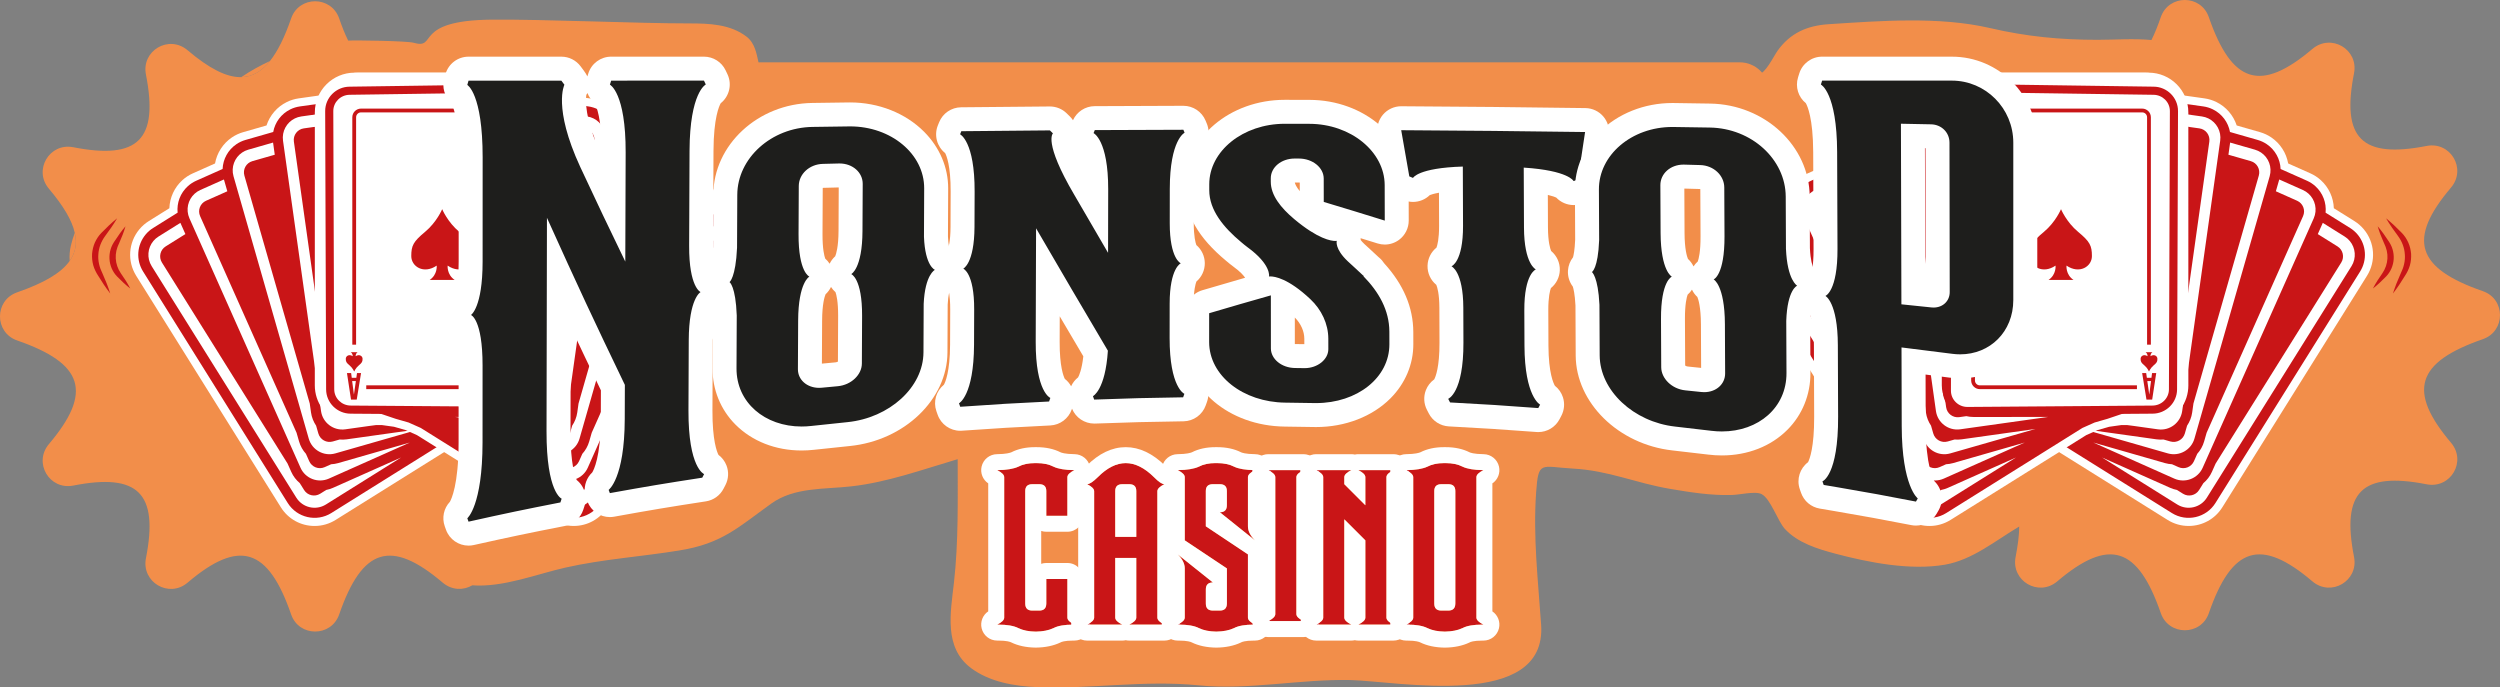
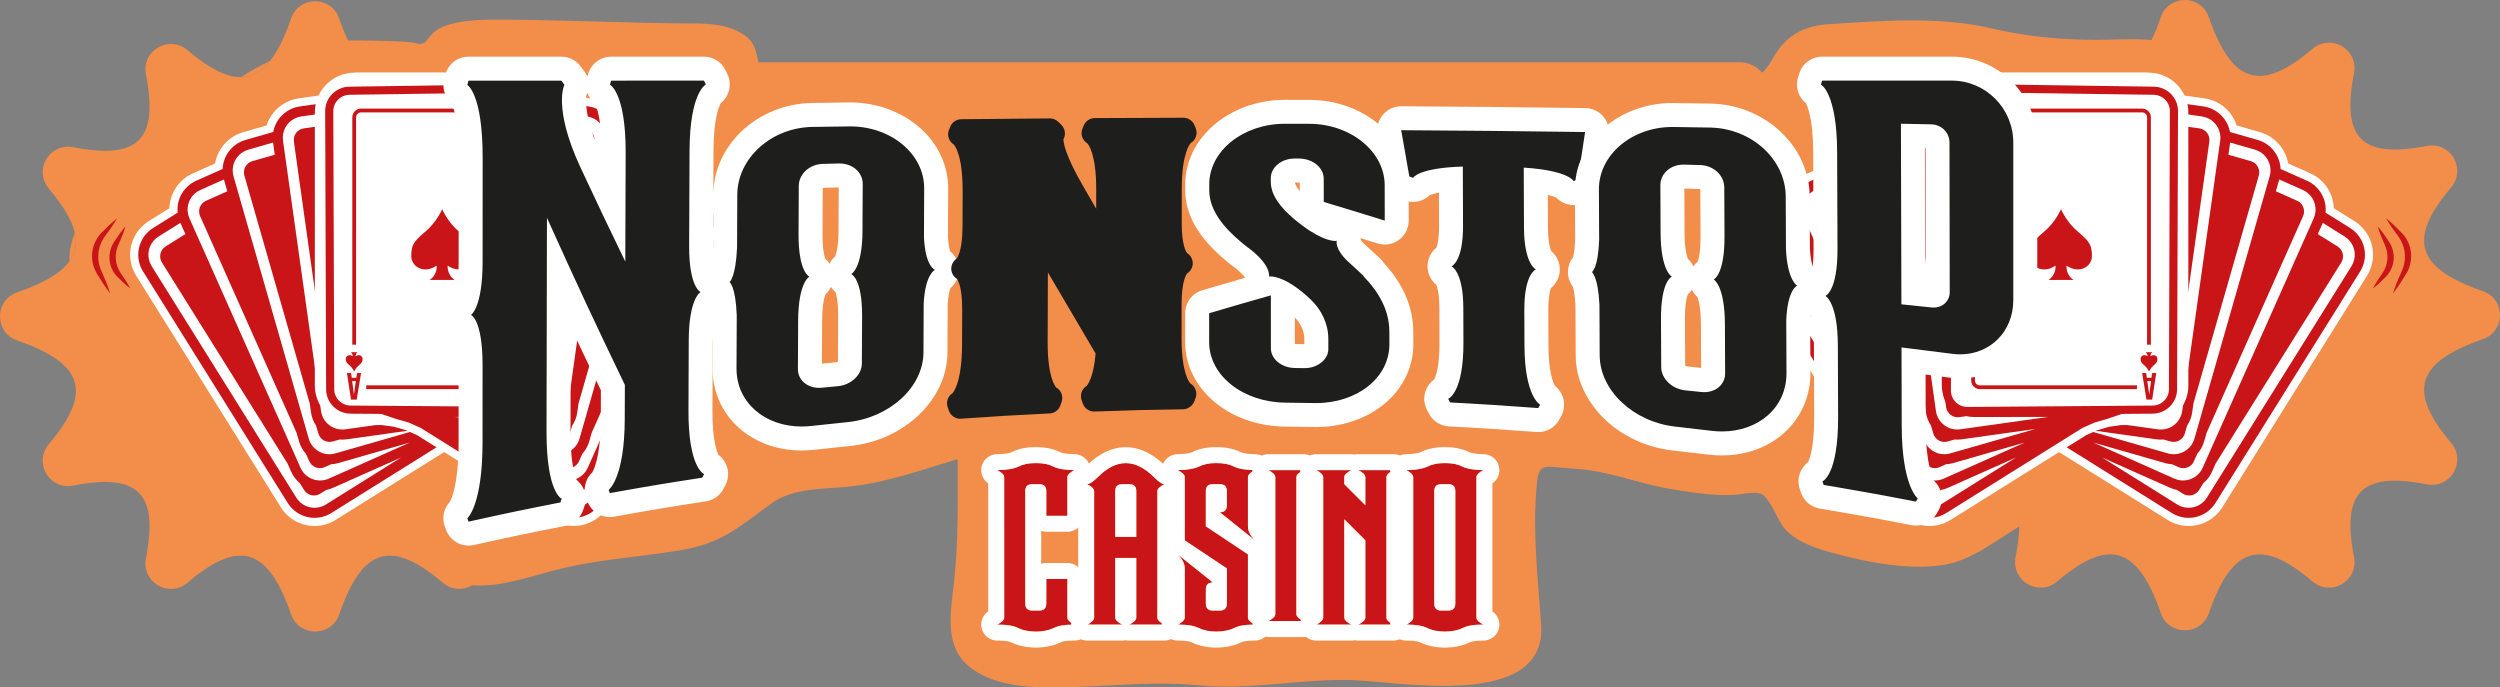
<svg xmlns="http://www.w3.org/2000/svg" version="1.1" id="Capa_1" x="0px" y="0px" width="254.569px" height="70px" viewBox="0 0 254.569 70" enable-background="new 0 0 254.569 70" xml:space="preserve">
  <rect x="0" y="0" width="254.569" height="70" fill="#808080" stroke="none" />
  <g>
    <path fill="#F28E4A" d="M180.144,23.427c0,1.656-1.343,2.999-2.999,2.999H77.462c-1.656,0-2.999-1.343-2.999-2.999V9.344   c0-1.656,1.343-2.999,2.999-2.999h99.683c1.656,0,2.999,1.343,2.999,2.999V23.427z" />
    <g>
      <g>
        <g>
          <g>
            <g>
              <g>
                <g>
                  <g>
                    <path fill="#F28E4A" d="M24.57,7.855c1.11-0.03,2.059-0.57,2.919-1.64C26.49,6.676,25.51,7.215,24.57,7.855z M7.615,23.71           c-0.16,0.43-0.3,0.86-0.4,1.31c-0.12,0.51-0.16,1.03-0.12,1.55C7.695,25.72,7.865,24.78,7.615,23.71z" />
                    <path fill="#F28E4A" d="M252.822,34.537c-6.778,2.349-7.708,5.268-3.239,10.547c1.61,1.899-0.04,4.709-2.489,4.229           c-6.618-1.3-8.687,0.78-7.388,7.398c0.48,2.439-2.339,4.099-4.239,2.489c-5.268-4.479-8.198-3.549-10.547,3.239           c-0.8,2.319-4.079,2.319-4.889,0c-2.349-6.788-5.268-7.718-10.547-3.239c-1.899,1.61-4.719-0.05-4.239-2.489           c0.23-1.18,0.36-2.209,0.37-3.099c-2.429,1.44-4.759,3.399-7.568,3.889c-3.529,0.61-7.758-0.22-11.147-1.12           c-1.829-0.49-3.819-1.09-5.148-2.519c-0.75-0.83-1.45-3.059-2.359-3.539c-0.66-0.36-2.369,0.1-3.139,0.08           c-2.039,0.06-4.179-0.28-6.178-0.62c-3.599-0.61-6.238-1.869-9.917-2.069c-3.259-0.18-3.509-0.87-3.739,2.429           c-0.32,4.529,0.2,8.967,0.51,13.476c0.6,8.757-14.656,5.738-19.434,5.628c-5.128-0.11-10.377,1.05-15.425,0.54           c-5.618-0.56-10.917,0.4-16.465,0.18c-2.299-0.09-4.849-0.53-6.728-1.939c-2.799-2.089-2.079-5.678-1.739-8.697           c0.47-4.189,0.38-8.367,0.38-12.576c-3.559,1.05-7.118,2.349-10.827,2.769c-2.729,0.31-5.808,0.07-8.148,1.749           c-3.369,2.419-5.018,4.079-9.367,4.779c-3.859,0.63-7.758,0.88-11.577,1.74c-2.869,0.64-6.378,2.049-9.507,1.809           c-0.88,0.52-2.059,0.53-3.009-0.27c-5.278-4.479-8.198-3.549-10.547,3.239c-0.81,2.319-4.089,2.319-4.889,0           c-2.349-6.788-5.278-7.718-10.547-3.239c-1.899,1.61-4.719-0.05-4.239-2.489c1.3-6.618-0.78-8.697-7.398-7.398           c-2.439,0.48-4.089-2.329-2.479-4.229c4.469-5.278,3.539-8.198-3.239-10.547c-2.329-0.81-2.329-4.089,0-4.899           c2.709-0.94,4.489-1.969,5.348-3.199c0.6-0.85,0.77-1.789,0.52-2.859c-0.28-1.28-1.17-2.759-2.629-4.489           c-1.61-1.889,0.04-4.709,2.479-4.229c6.618,1.3,8.697-0.78,7.398-7.398c-0.48-2.439,2.339-4.089,4.239-2.479           c2.179,1.849,3.969,2.779,5.468,2.739c1.11-0.03,2.059-0.57,2.919-1.64c0.79-0.99,1.5-2.429,2.159-4.339           c0.8-2.329,4.079-2.329,4.889,0c0.29,0.84,0.59,1.6,0.92,2.259c0.67-0.05,5.997,0.031,6.651,0.218           c2.533,0.724-0.185-2.285,7.96-2.352c5.438-0.044,14.68,0.384,20.118,0.384c2.019,0,4.169,0.07,5.838,1.35           c1.709,1.32,0.639,4.269,2.808,4.779c1.929,0.45,6.489-1.44,8.438-1.39c2.509,0.08,4.879,0.9,7.378,1.03           c6.098,0.33,12.396-0.65,18.524-0.69c4.359-0.03,9.087,0.59,13.376,0.04c4.599-0.59,8.138-0.2,12.776,0.06           c10.567,0.61,21.294-0.42,31.861-0.42c2.639,0,5.258,0.17,7.888,0.39c0.65,0.05,1.56-1.849,1.929-2.359           c1.29-1.809,3.019-2.569,5.198-2.709c5.278-0.34,11.237-0.81,16.425,0.39c3.729,0.87,7.168,1.2,10.967,1.2           c1.729,0,3.649-0.15,5.488,0.02c0.34-0.68,0.65-1.46,0.95-2.329c0.81-2.329,4.089-2.329,4.889,0           c2.349,6.778,5.278,7.708,10.547,3.239c1.899-1.61,4.719,0.04,4.239,2.479c-1.3,6.618,0.77,8.697,7.388,7.398           c2.449-0.48,4.099,2.339,2.489,4.239c-4.469,5.268-3.539,8.198,3.239,10.547C255.151,30.448,255.151,33.727,252.822,34.537           z" />
                  </g>
                </g>
              </g>
            </g>
          </g>
        </g>
      </g>
    </g>
    <g>
      <g>
        <g>
          <g>
            <g>
              <g>
                <path fill="#FFFFFF" d="M32.034,53.145c0.678,0,1.342-0.19,1.919-0.551l13.844-8.652l1.189-0.529l1.251-0.359l1.289-0.182         h2.821c0.385,0,0.766-0.061,1.13-0.18c1.495-0.489,2.5-1.875,2.5-3.451l-0.002-27.798c0-2.002-1.629-3.631-3.63-3.631         L36.501,7.813c-0.385,0-0.765,0.06-1.129,0.18c-1.006,0.329-1.822,1.089-2.224,2.059l-2.669,0.375         c-0.381,0.053-0.749,0.166-1.093,0.335c-0.951,0.467-1.652,1.332-1.916,2.348l-2.589,0.743         c-0.37,0.106-0.719,0.269-1.037,0.484c-0.876,0.594-1.451,1.549-1.57,2.592l-2.462,1.096         c-0.352,0.157-0.675,0.367-0.958,0.623c-0.785,0.711-1.221,1.736-1.194,2.785l-2.285,1.428         c-0.327,0.204-0.617,0.457-0.863,0.75c-1.009,1.208-1.127,2.917-0.292,4.252L28.95,51.439         C29.618,52.507,30.771,53.145,32.034,53.145L32.034,53.145z" />
              </g>
              <g>
                <path fill="#FFFFFF" d="M54.346,8.226c1.774-0.001,3.217,1.443,3.218,3.217l0.002,27.798c0,1.396-0.891,2.625-2.216,3.059         c-0.323,0.106-0.66,0.16-1.002,0.16h-2.85l-1.346,0.189l-1.307,0.375l-1.242,0.553l-13.87,8.668         c-0.529,0.33-1.117,0.488-1.7,0.488c-1.074,0-2.124-0.536-2.734-1.511L14.569,27.645c-0.74-1.183-0.636-2.697,0.258-3.768         l0,0c0.218-0.261,0.475-0.485,0.765-0.666l2.493-1.558c-0.098-0.995,0.272-2,1.044-2.699l0,0         c0.251-0.228,0.537-0.413,0.85-0.553l2.686-1.196c0.041-0.999,0.547-1.943,1.409-2.527l0,0         c0.281-0.19,0.59-0.334,0.919-0.429l2.826-0.811c0.18-0.984,0.812-1.848,1.748-2.307l0,0c0.305-0.149,0.631-0.25,0.969-0.297         l2.911-0.409c0.315-0.949,1.062-1.717,2.052-2.041l0,0c0.323-0.106,0.659-0.16,1.001-0.16L54.346,8.226 M54.346,7.399         l-17.845,0c-0.429,0-0.852,0.068-1.258,0.2c-1.044,0.341-1.903,1.099-2.379,2.074l-2.442,0.344         c-0.424,0.059-0.834,0.185-1.218,0.374c-0.986,0.483-1.731,1.353-2.066,2.385l-2.371,0.68         c-0.413,0.118-0.801,0.3-1.155,0.539c-0.909,0.616-1.526,1.582-1.715,2.65l-2.253,1.003         c-0.392,0.174-0.751,0.408-1.068,0.694c-0.815,0.736-1.292,1.778-1.329,2.862l-2.092,1.307         c-0.364,0.228-0.688,0.509-0.961,0.837c-1.124,1.346-1.255,3.249-0.325,4.736L28.6,51.658c0.744,1.189,2.027,1.9,3.435,1.9         c0.756,0,1.495-0.212,2.138-0.614l13.821-8.637l1.136-0.506l1.196-0.343l1.232-0.173h2.792c0.429,0,0.852-0.068,1.258-0.2         c1.666-0.545,2.785-2.09,2.785-3.844L58.39,11.443C58.39,9.213,56.576,7.399,54.346,7.399L54.346,7.399z" />
              </g>
            </g>
            <g>
              <g>
                <g>
                  <path fill="#C91517" d="M52.907,41.72l-7.7,0.149c0,0-9.832-0.147-10.596-0.479c-0.765-0.332-0.702-1.495-0.702-1.495          l-0.323-29.811l0.086,30.977l0.057,0.407c0.091,0.65,0.692,1.103,1.341,1.011l0.718-0.101          c0.231,0.053,0.469,0.083,0.716,0.083l7.598-0.001l-8.942,1.257c-1.197,0.168-2.303-0.666-2.471-1.862l-3.87-27.527          c-0.136-0.961,0.376-1.864,1.202-2.269c0.203-0.099,0.424-0.169,0.66-0.202l2.604-0.366v1.251l-2.349,0.33          c-0.65,0.091-1.103,0.692-1.011,1.341l3.361,23.907v0.922c0,0.504,0.12,0.98,0.327,1.404l0.059,0.414l-0.086-30.977          c-0.052,0.111-0.098,0.226-0.137,0.344l-2.911,0.409c-0.339,0.048-0.665,0.148-0.969,0.297l0,0          c-0.936,0.458-1.568,1.323-1.748,2.307l-2.826,0.811c-0.329,0.094-0.638,0.239-0.919,0.429l0,0          c-0.862,0.584-1.368,1.528-1.409,2.527l-2.686,1.196c-0.312,0.139-0.598,0.325-0.85,0.553l0,0          c-0.773,0.699-1.143,1.704-1.044,2.699l-2.493,1.558c-0.29,0.181-0.548,0.405-0.765,0.666l0,0          c-0.894,1.071-0.998,2.584-0.258,3.768L29.301,51.22c0.94,1.504,2.929,1.963,4.433,1.023l13.87-8.668l1.242-0.553          l1.307-0.375L52.907,41.72z M33.188,51.371c-1.025,0.64-2.374,0.329-3.015-0.696L15.443,27.101          c-0.514-0.823-0.414-1.856,0.176-2.562c0.144-0.173,0.318-0.327,0.52-0.452l2.23-1.394l0.509,1.144l-2.012,1.257          c-0.556,0.348-0.725,1.081-0.378,1.637l12.794,20.473l0.375,0.842c0.205,0.46,0.507,0.846,0.869,1.149l0.439,0.703          c0.348,0.556,1.081,0.726,1.637,0.378l0.615-0.385c0.232-0.045,0.462-0.115,0.687-0.215l6.941-3.091L33.188,51.371z           M33.488,48.736c-1.104,0.492-2.397-0.005-2.889-1.109L19.291,22.234c-0.395-0.886-0.152-1.896,0.531-2.513          c0.167-0.152,0.361-0.279,0.578-0.376l2.402-1.07l0.345,1.203l-2.167,0.965c-0.599,0.267-0.868,0.969-0.602,1.568          l9.82,22.055l0.254,0.886c0.139,0.484,0.385,0.908,0.701,1.259l0.337,0.757c0.267,0.599,0.969,0.868,1.568,0.602          l0.663-0.295c0.236-0.013,0.474-0.049,0.711-0.117l7.303-2.095L33.488,48.736z M34.147,46.168          c-1.161,0.333-2.374-0.339-2.706-1.5l-7.663-26.72c-0.267-0.933,0.114-1.898,0.875-2.414          c0.187-0.126,0.396-0.227,0.625-0.292l2.527-0.725l0.174,1.239l-2.28,0.654c-0.631,0.181-0.995,0.839-0.814,1.47          l6.656,23.207l0.128,0.913c0.07,0.499,0.256,0.953,0.52,1.345l0.228,0.796c0.182,0.631,0.839,0.995,1.47,0.814l0.697-0.2          c0.235,0.02,0.476,0.016,0.72-0.018l7.524-1.058L34.147,46.168z" />
                </g>
              </g>
            </g>
            <g>
              <path fill="none" stroke="#CFCECD" stroke-width="0.416" stroke-miterlimit="10" d="M56.828,39.652        c-0.003,1.142-0.943,2.064-2.099,2.06l-18.84,0.14c-1.155-0.003-2.089-0.932-2.086-2.074l0.042-28.748        c0.003-1.142,0.943-2.064,2.099-2.06l18.893,0.27c1.155,0.003,2.089,0.932,2.086,2.074L56.828,39.652z" />
            </g>
          </g>
          <g>
            <g>
              <g>
                <path fill="#FFFFFF" d="M58.415,53.145c1.264,0,2.417-0.638,3.084-1.706l14.732-23.573c0.835-1.335,0.717-3.044-0.292-4.252         c-0.245-0.295-0.536-0.547-0.863-0.751l-2.284-1.428c0.027-1.049-0.409-2.075-1.194-2.785         c-0.284-0.256-0.606-0.466-0.959-0.624l-2.461-1.096c-0.12-1.043-0.694-1.998-1.571-2.592         c-0.317-0.216-0.666-0.378-1.037-0.484l-2.589-0.743c-0.264-1.016-0.965-1.882-1.916-2.348         c-0.345-0.169-0.712-0.282-1.094-0.335l-2.667-0.375c-0.402-0.97-1.218-1.729-2.224-2.059c-0.364-0.12-0.745-0.18-1.13-0.18         L36.103,7.813c-0.969,0-1.88,0.378-2.565,1.065c-0.687,0.686-1.065,1.598-1.065,2.566l-0.002,27.798         c-0.001,1.575,1.003,2.961,2.5,3.451c0.365,0.12,0.745,0.18,1.131,0.18h2.821l1.289,0.182l1.251,0.359l1.189,0.529         l13.844,8.652C57.073,52.954,57.737,53.145,58.415,53.145z" />
              </g>
              <g>
                <path fill="#FFFFFF" d="M36.103,8.226L36.103,8.226l17.845,0.003c0.342,0,0.679,0.054,1.002,0.16l0,0         c0.99,0.323,1.737,1.092,2.052,2.041l2.911,0.409c0.339,0.048,0.665,0.148,0.969,0.297l0,0         c0.936,0.458,1.568,1.323,1.748,2.307l2.826,0.811c0.329,0.094,0.638,0.239,0.919,0.429l0,0         c0.862,0.584,1.368,1.528,1.409,2.527l2.686,1.196c0.312,0.139,0.598,0.325,0.85,0.553l0,0         c0.773,0.699,1.143,1.704,1.044,2.699l2.493,1.558c0.29,0.181,0.548,0.405,0.765,0.666l0,0         c0.894,1.071,0.997,2.584,0.258,3.768L61.15,51.221c-0.61,0.975-1.661,1.511-2.734,1.511c-0.582,0-1.171-0.158-1.7-0.488         l-13.87-8.668l-1.242-0.553l-1.307-0.375l-1.346-0.189h-2.85c-0.342,0-0.679-0.054-1.002-0.16         c-1.325-0.435-2.216-1.663-2.216-3.059l0.002-27.798C32.886,9.669,34.329,8.226,36.103,8.226 M36.103,7.399         c-2.23,0-4.044,1.814-4.044,4.043l-0.003,27.798c0,1.754,1.119,3.299,2.785,3.844c0.406,0.133,0.829,0.2,1.259,0.2h2.792         l1.232,0.173l1.196,0.343l1.136,0.506l13.821,8.637c0.642,0.402,1.381,0.614,2.138,0.614c1.408,0,2.691-0.711,3.435-1.9         l14.732-23.573c0.93-1.487,0.799-3.391-0.325-4.736c-0.273-0.328-0.597-0.61-0.961-0.837l-2.092-1.307         c-0.038-1.083-0.514-2.125-1.329-2.862c-0.317-0.286-0.676-0.52-1.068-0.694l-2.253-1.003         c-0.188-1.068-0.806-2.033-1.715-2.65c-0.353-0.239-0.742-0.421-1.155-0.539l-2.371-0.68         c-0.334-1.031-1.08-1.901-2.066-2.385c-0.384-0.188-0.793-0.314-1.218-0.374l-2.442-0.344C57.11,8.7,56.251,7.943,55.207,7.6         c-0.406-0.133-0.829-0.2-1.258-0.2L36.103,7.399L36.103,7.399L36.103,7.399z" />
              </g>
            </g>
            <g>
              <g>
                <g>
                  <path fill="#C91517" d="M40.297,42.648l1.307,0.375l1.242,0.553l13.87,8.668c1.504,0.941,3.493,0.481,4.433-1.023          L75.88,27.645c0.74-1.183,0.636-2.697-0.258-3.768l0,0c-0.218-0.261-0.475-0.485-0.765-0.666l-2.493-1.558          c0.098-0.995-0.272-2-1.044-2.699l0,0c-0.251-0.228-0.537-0.413-0.85-0.553l-2.686-1.196          c-0.041-0.999-0.547-1.943-1.409-2.527l0,0c-0.281-0.19-0.59-0.334-0.919-0.429L62.63,13.44          c-0.18-0.984-0.812-1.848-1.748-2.307l0,0c-0.305-0.149-0.631-0.25-0.969-0.297l-2.911-0.409          c-0.039-0.118-0.085-0.233-0.137-0.344L56.78,41.06l0.059-0.414c0.207-0.425,0.327-0.901,0.327-1.404V38.32l3.361-23.907          c0.091-0.649-0.362-1.25-1.011-1.341l-2.349-0.33V11.49l2.604,0.366c0.236,0.033,0.457,0.103,0.66,0.202          c0.826,0.405,1.337,1.308,1.202,2.269l-3.87,27.527c-0.168,1.196-1.275,2.03-2.471,1.862l-8.94-1.257l7.598,0.001          c0.246,0,0.486-0.031,0.716-0.083l0.718,0.101c0.649,0.091,1.25-0.362,1.341-1.011l0.057-0.407l0.086-30.977l-0.323,29.811          c0,0,0.063,1.163-0.702,1.495c-0.766,0.332-10.596,0.479-10.596,0.479l-7.7-0.149L40.297,42.648z M49.604,46.585          l6.941,3.091c0.224,0.099,0.455,0.169,0.687,0.215l0.615,0.385c0.556,0.348,1.29,0.178,1.637-0.378l0.439-0.703          c0.362-0.304,0.665-0.689,0.869-1.149l0.375-0.842L73.962,26.73c0.347-0.556,0.178-1.29-0.378-1.637l-2.012-1.257          l0.509-1.144l2.23,1.394c0.202,0.126,0.376,0.279,0.52,0.452c0.59,0.706,0.69,1.739,0.176,2.562L60.276,50.675          c-0.64,1.025-1.99,1.336-3.015,0.696L49.604,46.585z M48.715,45.062l7.303,2.095c0.237,0.068,0.475,0.104,0.711,0.117          l0.664,0.295c0.599,0.267,1.301-0.003,1.568-0.602l0.337-0.757c0.317-0.351,0.562-0.775,0.701-1.259l0.254-0.886          l9.82-22.055c0.267-0.599-0.003-1.301-0.602-1.568l-2.167-0.965l0.345-1.203l2.402,1.07          c0.217,0.097,0.411,0.225,0.578,0.376c0.683,0.617,0.925,1.627,0.531,2.513L59.852,47.627          c-0.492,1.104-1.785,1.6-2.889,1.109L48.715,45.062z M47.623,43.678l7.524,1.058c0.244,0.035,0.485,0.038,0.72,0.018          l0.697,0.2c0.631,0.181,1.289-0.183,1.47-0.814l0.228-0.796c0.265-0.392,0.449-0.846,0.52-1.345l0.128-0.913l6.656-23.207          c0.181-0.631-0.183-1.289-0.814-1.47l-2.28-0.654l0.174-1.239l2.527,0.725c0.228,0.066,0.438,0.166,0.625,0.292          c0.762,0.516,1.143,1.481,0.875,2.414l-7.663,26.72c-0.334,1.161-1.545,1.833-2.706,1.5L47.623,43.678z" />
                </g>
              </g>
              <g>
                <path fill="#C91517" d="M53.767,12.878h0.466l0.063,0.481h0.424l-0.412-2.7h-0.582l-0.439,2.699h0.411L53.767,12.878z          M53.814,12.547l0.194-1.356h0.007l0.177,1.356H53.814z" />
              </g>
              <g>
                <path fill="#C91517" d="M35.743,40.691h0.582l0.439-2.7h-0.411l-0.069,0.481h-0.466l-0.063-0.481h-0.424L35.743,40.691z          M36.237,38.803l-0.194,1.356h-0.007l-0.177-1.356H36.237z" />
              </g>
              <g>
                <path fill="#C91517" d="M35.21,36.536c0-0.29,0.346-0.509,0.703-0.263c0,0,0.027-0.258-0.194-0.407h0.346h0.346         c-0.221,0.149-0.194,0.407-0.194,0.407c0.357-0.245,0.703-0.027,0.703,0.263s-0.058,0.4-0.381,0.669         c-0.324,0.269-0.472,0.627-0.472,0.627s-0.149-0.357-0.472-0.627C35.268,36.935,35.21,36.827,35.21,36.536z" />
              </g>
              <g>
                <g>
                  <path fill="#C91517" d="M41.879,26.075c0-1.071,0.212-1.473,1.406-2.466c1.194-0.993,1.741-2.31,1.741-2.31          s0.547,1.317,1.74,2.31c1.194,0.993,1.406,1.395,1.406,2.466s-1.273,1.874-2.589,0.97c0,0-0.1,0.913,0.714,1.46h-1.272          h-1.272c0.815-0.547,0.714-1.46,0.714-1.46C43.15,27.949,41.879,27.146,41.879,26.075z" />
                </g>
              </g>
              <g>
                <path fill="#C91517" d="M54.331,15.484h-0.346H53.64c0.221-0.149,0.194-0.407,0.194-0.407         c-0.357,0.245-0.703,0.027-0.702-0.263c0-0.29,0.058-0.4,0.381-0.669c0.324-0.269,0.472-0.627,0.472-0.627         s0.149,0.357,0.472,0.627c0.324,0.269,0.381,0.379,0.381,0.669c0,0.29-0.346,0.509-0.703,0.263         C54.137,15.078,54.11,15.336,54.331,15.484z" />
              </g>
              <g>
                <path fill="#C91517" d="M53.292,39.24c0.274,0,0.497-0.223,0.497-0.497l0.001-22.518h0.386l-0.002,22.518         c0,0.487-0.396,0.883-0.884,0.883l-15.996-0.001v-0.386L53.292,39.24z" />
              </g>
              <g>
                <path fill="#C91517" d="M35.875,11.942c0-0.487,0.396-0.883,0.884-0.884l15.784,0.001v0.386l-15.784-0.001         c-0.274,0-0.497,0.223-0.497,0.497L36.26,35.099h-0.386L35.875,11.942z" />
              </g>
            </g>
            <g>
              <path fill="#C91517" d="M35.714,42.124c-1.377,0-2.502-1.109-2.506-2.471l-0.096-28.339c-0.004-1.368,1.116-2.484,2.493-2.488        l18.907-0.269c1.377,0,2.501,1.109,2.505,2.473l0.042,28.748c0.003,0.664-0.257,1.288-0.73,1.758        c-0.471,0.469-1.099,0.728-1.767,0.73H54.56L35.714,42.124z M35.613,9.652c-0.926,0.003-1.677,0.748-1.674,1.659l0.096,28.339        c0.003,0.908,0.757,1.648,1.689,1.648l18.837,0.14c0.449-0.002,0.87-0.176,1.186-0.49c0.315-0.313,0.488-0.728,0.486-1.17        l-0.042-28.748c-0.003-0.908-0.756-1.648-1.68-1.648L35.613,9.652z" />
            </g>
          </g>
          <g>
            <g>
              <g>
                <g>
                  <g>
                    <path fill="#C91517" d="M11.226,29.887c-0.455-0.582-0.854-1.194-1.234-1.817C9.798,27.778,9.606,27.4,9.5,27.026           c-0.108-0.381-0.145-0.782-0.124-1.179c0.033-0.396,0.126-0.788,0.286-1.15c0.166-0.359,0.38-0.697,0.655-0.975           c0.509-0.524,1.035-1.029,1.61-1.495c-0.372,0.639-0.793,1.237-1.229,1.819c-0.399,0.546-0.643,1.187-0.683,1.846           c-0.029,0.329-0.001,0.66,0.07,0.985c0.035,0.162,0.082,0.322,0.14,0.48l0.098,0.233l0.11,0.25           C10.73,28.505,11.006,29.181,11.226,29.887z" />
                  </g>
                </g>
              </g>
            </g>
            <g>
              <g>
                <g>
                  <g>
                    <path fill="#C91517" d="M12.781,23.043c-0.171,0.592-0.396,1.153-0.642,1.703l-0.091,0.207l-0.079,0.189           c-0.045,0.128-0.087,0.256-0.116,0.388c-0.059,0.262-0.082,0.53-0.066,0.795c0.029,0.532,0.209,1.053,0.52,1.509           c0.346,0.492,0.678,0.998,0.96,1.546c-0.487-0.377-0.924-0.794-1.346-1.228c-0.458-0.47-0.739-1.123-0.773-1.792           c-0.017-0.334,0.023-0.672,0.121-0.99c0.091-0.313,0.267-0.628,0.434-0.863C12.03,24.002,12.378,23.507,12.781,23.043z" />
                  </g>
                </g>
              </g>
            </g>
          </g>
        </g>
      </g>
      <g>
        <g>
          <g>
            <g>
              <path fill="#FFFFFF" d="M222.859,53.145c-0.678,0-1.342-0.19-1.919-0.551l-13.844-8.652l-1.189-0.529l-1.251-0.359        l-1.289-0.182h-2.821c-0.385,0-0.766-0.061-1.13-0.18c-1.495-0.489-2.5-1.875-2.5-3.451l0.002-27.798        c0-2.002,1.629-3.631,3.63-3.631l17.846,0.001c0.385,0,0.765,0.06,1.129,0.18c1.006,0.329,1.822,1.089,2.224,2.059        l2.669,0.375c0.381,0.053,0.749,0.166,1.093,0.335c0.951,0.467,1.652,1.332,1.916,2.348l2.589,0.743        c0.37,0.106,0.719,0.269,1.037,0.484c0.876,0.594,1.451,1.549,1.57,2.592l2.462,1.096c0.352,0.157,0.675,0.367,0.958,0.623        c0.785,0.711,1.221,1.736,1.194,2.785l2.285,1.428c0.327,0.204,0.617,0.457,0.863,0.75c1.009,1.208,1.127,2.917,0.292,4.252        l-14.732,23.575C225.275,52.507,224.122,53.145,222.859,53.145L222.859,53.145z" />
            </g>
            <g>
              <path fill="#FFFFFF" d="M200.547,8.226l17.845,0.001c0.342,0,0.678,0.053,1.001,0.16l0,0c0.99,0.324,1.737,1.092,2.052,2.041        l2.911,0.409c0.339,0.048,0.665,0.148,0.969,0.297l0,0c0.936,0.458,1.568,1.323,1.748,2.307l2.826,0.811        c0.329,0.094,0.638,0.239,0.919,0.429l0,0c0.863,0.584,1.368,1.528,1.409,2.527l2.686,1.196        c0.312,0.139,0.598,0.325,0.85,0.553l0,0c0.773,0.699,1.143,1.704,1.044,2.699l2.493,1.558        c0.289,0.181,0.547,0.405,0.765,0.666l0,0c0.894,1.071,0.998,2.584,0.258,3.768L225.592,51.22        c-0.61,0.975-1.66,1.511-2.734,1.511c-0.582,0-1.171-0.158-1.7-0.488l-13.87-8.668l-1.242-0.553l-1.307-0.375l-1.346-0.189        h-2.85c-0.342,0-0.678-0.053-1.002-0.16c-1.325-0.434-2.216-1.663-2.216-3.059l0.002-27.798        C197.33,9.669,198.773,8.225,200.547,8.226 M200.547,7.399c-2.23,0-4.044,1.814-4.044,4.043l-0.002,27.798        c0,1.754,1.119,3.299,2.785,3.844c0.406,0.132,0.829,0.2,1.258,0.2h2.792l1.232,0.173l1.196,0.343l1.136,0.506l13.821,8.637        c0.643,0.402,1.382,0.614,2.138,0.614c1.408,0,2.691-0.711,3.435-1.9l14.732-23.573c0.93-1.487,0.799-3.391-0.325-4.736        c-0.273-0.328-0.597-0.61-0.961-0.837l-2.092-1.307c-0.037-1.084-0.514-2.126-1.329-2.862        c-0.317-0.286-0.676-0.52-1.068-0.694l-2.253-1.003c-0.188-1.068-0.806-2.033-1.715-2.65        c-0.353-0.239-0.742-0.421-1.155-0.539l-2.371-0.68c-0.335-1.031-1.081-1.902-2.066-2.385        c-0.384-0.188-0.794-0.314-1.218-0.374l-2.442-0.344c-0.475-0.975-1.335-1.733-2.379-2.074c-0.406-0.132-0.829-0.2-1.258-0.2        L200.547,7.399L200.547,7.399z" />
            </g>
          </g>
          <g>
            <g>
              <g>
                <path fill="#C91517" d="M204.741,42.648l1.307,0.375l1.242,0.553l13.87,8.668c1.504,0.94,3.493,0.481,4.433-1.023         l14.732-23.573c0.739-1.183,0.636-2.697-0.258-3.768l0,0c-0.217-0.261-0.475-0.485-0.765-0.666l-2.493-1.558         c0.098-0.995-0.272-2-1.044-2.699l0,0c-0.252-0.228-0.537-0.413-0.85-0.553l-2.686-1.196         c-0.041-0.999-0.548-1.943-1.409-2.527l0,0c-0.281-0.19-0.59-0.334-0.919-0.429l-2.826-0.811         c-0.18-0.984-0.812-1.848-1.748-2.307l0,0c-0.305-0.149-0.631-0.25-0.969-0.297l-2.911-0.409         c-0.039-0.118-0.085-0.233-0.137-0.344l-0.086,30.977l0.059-0.414c0.207-0.424,0.327-0.9,0.327-1.404v-0.922l3.361-23.907         c0.092-0.649-0.361-1.25-1.011-1.341l-2.349-0.33v-1.251l2.604,0.366c0.235,0.033,0.457,0.103,0.66,0.202         c0.826,0.405,1.338,1.308,1.202,2.269l-3.87,27.527c-0.168,1.196-1.274,2.03-2.471,1.862l-8.942-1.257l7.598,0.001         c0.246,0,0.485-0.031,0.716-0.083l0.718,0.101c0.649,0.092,1.25-0.361,1.341-1.011l0.057-0.407l0.086-30.977l-0.323,29.811         c0,0,0.063,1.163-0.702,1.495c-0.765,0.332-10.596,0.479-10.596,0.479l-7.7-0.149L204.741,42.648z M214.047,46.585         l6.941,3.091c0.225,0.1,0.455,0.17,0.687,0.215l0.615,0.385c0.556,0.348,1.289,0.178,1.637-0.378l0.439-0.703         c0.362-0.304,0.665-0.689,0.869-1.149l0.375-0.842l12.794-20.473c0.347-0.556,0.178-1.289-0.378-1.637l-2.012-1.257         l0.509-1.144l2.23,1.394c0.202,0.126,0.376,0.279,0.52,0.452c0.59,0.706,0.69,1.739,0.176,2.562L224.72,50.675         c-0.64,1.025-1.99,1.336-3.015,0.696L214.047,46.585z M213.158,45.062l7.303,2.095c0.237,0.068,0.475,0.104,0.711,0.117         l0.663,0.295c0.599,0.267,1.301-0.003,1.568-0.602l0.337-0.757c0.317-0.351,0.562-0.775,0.701-1.259l0.254-0.886l9.82-22.055         c0.267-0.599-0.003-1.301-0.602-1.568l-2.167-0.965l0.345-1.203l2.402,1.07c0.217,0.097,0.411,0.224,0.578,0.376         c0.683,0.617,0.925,1.627,0.531,2.513l-11.308,25.394c-0.492,1.104-1.784,1.6-2.889,1.109L213.158,45.062z M212.066,43.678         l7.524,1.058c0.244,0.034,0.485,0.037,0.72,0.018l0.697,0.2c0.631,0.181,1.288-0.183,1.47-0.814l0.228-0.796         c0.264-0.392,0.449-0.846,0.52-1.345l0.128-0.913l6.656-23.207c0.181-0.631-0.183-1.289-0.814-1.47l-2.28-0.654l0.174-1.239         l2.527,0.725c0.228,0.065,0.438,0.166,0.625,0.292c0.762,0.516,1.143,1.481,0.875,2.414l-7.663,26.72         c-0.333,1.161-1.545,1.833-2.706,1.5L212.066,43.678z" />
              </g>
            </g>
          </g>
          <g>
            <path fill="none" stroke="#CFCECD" stroke-width="0.416" stroke-miterlimit="10" d="M198.066,39.652       c0.003,1.142,0.943,2.064,2.099,2.06l18.84,0.14c1.155-0.003,2.089-0.932,2.086-2.074l-0.042-28.748       c-0.003-1.142-0.943-2.064-2.099-2.06l-18.893,0.27c-1.155,0.003-2.089,0.932-2.086,2.074L198.066,39.652z" />
          </g>
        </g>
        <g>
          <g>
            <g>
              <path fill="#FFFFFF" d="M196.478,53.145c-1.264,0-2.417-0.638-3.084-1.706l-14.732-23.573        c-0.835-1.335-0.717-3.044,0.292-4.252c0.245-0.295,0.536-0.547,0.863-0.751l2.284-1.428        c-0.027-1.049,0.409-2.075,1.194-2.785c0.284-0.256,0.606-0.466,0.959-0.624l2.461-1.096c0.12-1.043,0.694-1.998,1.571-2.592        c0.318-0.216,0.666-0.378,1.037-0.484l2.589-0.743c0.264-1.016,0.965-1.882,1.916-2.348c0.345-0.169,0.712-0.282,1.094-0.335        l2.667-0.375c0.402-0.97,1.218-1.729,2.224-2.059c0.364-0.12,0.745-0.18,1.13-0.18l17.845-0.001        c0.969,0,1.88,0.378,2.565,1.065c0.687,0.686,1.065,1.598,1.065,2.566l0.002,27.798c0.001,1.575-1.003,2.961-2.5,3.451        c-0.365,0.12-0.745,0.18-1.131,0.18h-2.821l-1.289,0.182l-1.251,0.359l-1.189,0.529l-13.844,8.652        C197.82,52.954,197.157,53.145,196.478,53.145z" />
            </g>
            <g>
              <path fill="#FFFFFF" d="M218.79,8.226c1.774,0,3.217,1.443,3.217,3.217l0.002,27.798c0,1.396-0.891,2.624-2.216,3.059        c-0.323,0.105-0.66,0.16-1.002,0.16h-2.85l-1.346,0.189l-1.307,0.375l-1.242,0.553l-13.87,8.668        c-0.529,0.33-1.118,0.488-1.7,0.488c-1.073,0-2.124-0.536-2.734-1.511l-14.732-23.574c-0.739-1.183-0.636-2.697,0.258-3.768        l0,0c0.217-0.261,0.475-0.485,0.765-0.666l2.493-1.558c-0.098-0.995,0.272-2,1.044-2.699l0,0        c0.252-0.228,0.537-0.413,0.85-0.553l2.686-1.196c0.041-0.999,0.548-1.943,1.409-2.527l0,0c0.281-0.19,0.59-0.334,0.919-0.429        l2.826-0.811c0.18-0.984,0.812-1.848,1.748-2.307l0,0c0.305-0.149,0.631-0.25,0.969-0.297l2.911-0.409        c0.315-0.949,1.062-1.717,2.052-2.041l0,0c0.323-0.105,0.66-0.16,1.002-0.16L218.79,8.226L218.79,8.226 M218.79,7.399        L218.79,7.399L200.944,7.4c-0.43,0-0.852,0.067-1.258,0.2c-1.044,0.342-1.903,1.099-2.379,2.074l-2.442,0.344        c-0.425,0.059-0.835,0.185-1.218,0.374c-0.986,0.484-1.732,1.353-2.066,2.385l-2.371,0.68c-0.413,0.118-0.801,0.3-1.155,0.539        c-0.909,0.616-1.526,1.582-1.715,2.65l-2.253,1.003c-0.392,0.175-0.751,0.408-1.068,0.694        c-0.815,0.737-1.291,1.779-1.329,2.862l-2.092,1.307c-0.364,0.228-0.688,0.509-0.961,0.837        c-1.124,1.346-1.255,3.249-0.325,4.736l14.732,23.573c0.744,1.189,2.027,1.9,3.435,1.9c0.756,0,1.496-0.212,2.138-0.614        l13.821-8.637l1.136-0.506l1.196-0.343L216,43.285h2.792c0.43,0,0.853-0.067,1.259-0.2c1.666-0.545,2.785-2.09,2.785-3.844        l-0.003-27.798C222.834,9.213,221.02,7.399,218.79,7.399L218.79,7.399z" />
            </g>
          </g>
          <g>
            <g>
              <g>
                <path fill="#C91517" d="M217.348,41.718l-7.7,0.149c0,0-9.831-0.147-10.596-0.479c-0.765-0.332-0.702-1.495-0.702-1.495         l-0.323-29.811l0.086,30.977l0.057,0.407c0.092,0.649,0.692,1.102,1.341,1.011l0.718-0.101         c0.23,0.053,0.469,0.083,0.716,0.083l7.598-0.001l-8.94,1.257c-1.196,0.168-2.303-0.666-2.471-1.862l-3.87-27.527         c-0.135-0.961,0.376-1.864,1.202-2.269c0.203-0.099,0.424-0.169,0.66-0.202l2.604-0.366v1.251l-2.349,0.33         c-0.649,0.092-1.102,0.692-1.011,1.341l3.361,23.907v0.922c0,0.503,0.12,0.979,0.327,1.404l0.059,0.414l-0.085-30.977         c-0.052,0.111-0.098,0.226-0.137,0.344l-2.911,0.409c-0.339,0.048-0.665,0.148-0.969,0.297l0,0         c-0.936,0.458-1.568,1.323-1.748,2.307l-2.826,0.811c-0.329,0.094-0.638,0.239-0.919,0.429l0,0         c-0.863,0.584-1.368,1.528-1.409,2.527l-2.686,1.196c-0.312,0.139-0.599,0.325-0.85,0.553l0,0         c-0.773,0.699-1.143,1.704-1.044,2.699l-2.493,1.558c-0.289,0.181-0.547,0.405-0.765,0.666l0,0         c-0.894,1.071-0.998,2.584-0.258,3.768l14.732,23.575c0.94,1.504,2.929,1.964,4.433,1.023l13.87-8.668l1.242-0.553         l1.307-0.375L217.348,41.718z M197.632,51.371c-1.025,0.64-2.374,0.329-3.015-0.696l-14.732-23.573         c-0.514-0.823-0.414-1.856,0.176-2.562c0.144-0.173,0.318-0.327,0.52-0.452l2.23-1.394l0.509,1.144l-2.012,1.257         c-0.556,0.347-0.725,1.081-0.378,1.637l12.794,20.473l0.375,0.842c0.205,0.46,0.508,0.846,0.869,1.149l0.439,0.703         c0.347,0.556,1.081,0.726,1.637,0.378l0.615-0.385c0.232-0.046,0.463-0.115,0.687-0.215l6.941-3.091L197.632,51.371z          M197.93,48.736c-1.104,0.492-2.397-0.005-2.889-1.109l-11.308-25.394c-0.395-0.886-0.152-1.896,0.531-2.513         c0.167-0.151,0.361-0.279,0.578-0.376l2.402-1.07l0.345,1.203l-2.167,0.965c-0.599,0.267-0.868,0.969-0.602,1.568         l9.82,22.055l0.254,0.886c0.139,0.484,0.385,0.908,0.701,1.259l0.337,0.757c0.267,0.599,0.969,0.868,1.568,0.602l0.664-0.295         c0.236-0.013,0.474-0.049,0.711-0.117l7.303-2.095L197.93,48.736z M198.59,46.168c-1.161,0.333-2.373-0.339-2.706-1.5         l-7.663-26.72c-0.267-0.933,0.113-1.898,0.875-2.414c0.187-0.126,0.396-0.226,0.625-0.292l2.527-0.725l0.174,1.239         l-2.28,0.654c-0.631,0.181-0.995,0.839-0.814,1.47l6.656,23.207l0.128,0.913c0.07,0.499,0.255,0.953,0.52,1.345l0.228,0.796         c0.181,0.631,0.839,0.995,1.47,0.814l0.697-0.2c0.235,0.02,0.476,0.017,0.72-0.018l7.524-1.058L198.59,46.168z" />
              </g>
            </g>
            <g>
              <path fill="#C91517" d="M201.195,13.359h0.411l-0.439-2.699h-0.582l-0.412,2.7h0.424l0.063-0.481h0.466L201.195,13.359z         M200.702,12.547l0.177-1.356h0.007l0.194,1.356H200.702z" />
            </g>
            <g>
              <path fill="#C91517" d="M219.563,37.991h-0.424l-0.063,0.481h-0.466l-0.069-0.481h-0.411l0.439,2.7h0.582L219.563,37.991z         M219.034,38.803l-0.177,1.356h-0.007l-0.194-1.356H219.034z" />
            </g>
            <g>
              <path fill="#C91517" d="M219.683,36.536c0-0.29-0.346-0.509-0.703-0.263c0,0-0.027-0.258,0.194-0.407h-0.346h-0.346        c0.221,0.149,0.194,0.407,0.194,0.407c-0.357-0.245-0.703-0.027-0.703,0.263s0.058,0.4,0.381,0.669        c0.324,0.269,0.472,0.627,0.472,0.627s0.149-0.357,0.472-0.627C219.625,36.935,219.683,36.827,219.683,36.536z" />
            </g>
            <g>
              <g>
                <path fill="#C91517" d="M213.015,26.075c0-1.071-0.212-1.473-1.406-2.466c-1.194-0.993-1.741-2.31-1.741-2.31         s-0.547,1.317-1.74,2.31c-1.194,0.993-1.406,1.395-1.406,2.466s1.273,1.874,2.589,0.97c0,0,0.1,0.913-0.714,1.46h1.272h1.272         c-0.815-0.547-0.714-1.46-0.714-1.46C211.743,27.949,213.015,27.146,213.015,26.075z" />
              </g>
            </g>
            <g>
              <path fill="#C91517" d="M200.562,15.484h0.346h0.346c-0.221-0.149-0.194-0.407-0.194-0.407        c0.357,0.245,0.703,0.027,0.702-0.263c0-0.29-0.058-0.4-0.381-0.669c-0.324-0.269-0.472-0.627-0.472-0.627        s-0.149,0.357-0.472,0.627c-0.324,0.269-0.381,0.379-0.381,0.669c0,0.29,0.346,0.509,0.703,0.263        C200.756,15.078,200.783,15.336,200.562,15.484z" />
            </g>
            <g>
              <path fill="#C91517" d="M201.602,39.24c-0.274,0-0.497-0.223-0.497-0.497l-0.001-22.518h-0.386l0.002,22.518        c0,0.487,0.396,0.883,0.884,0.883l15.996-0.001v-0.386L201.602,39.24z" />
            </g>
            <g>
              <path fill="#C91517" d="M219.018,11.942c0-0.487-0.396-0.883-0.884-0.884l-15.784,0.001v0.386l15.784-0.001        c0.274,0,0.497,0.223,0.497,0.497l0.001,23.157h0.386L219.018,11.942z" />
            </g>
          </g>
          <g>
            <path fill="#C91517" d="M200.333,42.265h-0.002c-0.669-0.002-1.296-0.261-1.767-0.73c-0.473-0.47-0.733-1.094-0.73-1.758       l0.042-28.748c0.004-1.364,1.128-2.473,2.505-2.473l18.907,0.269c1.377,0.004,2.498,1.121,2.493,2.488l-0.096,28.339       c-0.004,1.363-1.129,2.471-2.506,2.471L200.333,42.265z M200.382,9.383c-0.924,0-1.677,0.739-1.68,1.648l-0.042,28.748       c-0.002,0.441,0.171,0.857,0.486,1.17c0.316,0.314,0.737,0.488,1.186,0.49l18.837-0.14c0.932,0,1.686-0.739,1.689-1.648       l0.096-28.339c0.003-0.911-0.748-1.655-1.674-1.659L200.382,9.383z" />
          </g>
        </g>
        <g>
          <g>
            <g>
              <g>
                <g>
                  <path fill="#C91517" d="M243.667,29.887c0.455-0.582,0.854-1.194,1.234-1.817c0.194-0.292,0.387-0.67,0.492-1.044          c0.108-0.381,0.145-0.782,0.124-1.179c-0.033-0.396-0.126-0.788-0.286-1.15c-0.166-0.359-0.38-0.697-0.655-0.975          c-0.509-0.524-1.035-1.029-1.61-1.495c0.372,0.639,0.793,1.237,1.229,1.819c0.399,0.546,0.643,1.187,0.683,1.846          c0.029,0.329,0.001,0.66-0.07,0.985c-0.035,0.162-0.082,0.322-0.14,0.48l-0.098,0.233l-0.11,0.25          C244.164,28.505,243.887,29.181,243.667,29.887z" />
                </g>
              </g>
            </g>
          </g>
          <g>
            <g>
              <g>
                <g>
                  <path fill="#C91517" d="M242.112,23.043c0.171,0.592,0.396,1.153,0.642,1.703l0.091,0.207l0.079,0.189          c0.045,0.128,0.087,0.256,0.116,0.388c0.059,0.262,0.082,0.53,0.066,0.795c-0.029,0.532-0.209,1.053-0.52,1.509          c-0.346,0.492-0.678,0.998-0.96,1.546c0.487-0.377,0.924-0.794,1.346-1.228c0.458-0.47,0.739-1.123,0.773-1.792          c0.017-0.334-0.023-0.672-0.121-0.99c-0.091-0.313-0.267-0.628-0.434-0.863C242.863,24.002,242.515,23.507,242.112,23.043z" />
                </g>
              </g>
            </g>
          </g>
        </g>
      </g>
      <g>
        <g>
          <g>
            <g>
              <path fill="#1E1E1C" d="M47.709,54.34c-0.506,0-0.972-0.316-1.148-0.809l-0.124-0.347c-0.19-0.533-0.128-1.027,0.334-1.329        c0.181-0.252,1.142-1.817,1.144-6.813l0.003-7.826c0.001-3.025-0.509-3.948-0.626-4.118c-0.301-0.196-0.505-0.518-0.546-0.884        c-0.047-0.411,0.118-0.815,0.431-1.076c0.096-0.128,0.743-1.117,0.744-4.48l0.005-10.621c0.001-4.974-0.941-6.258-1.064-6.403        c-0.407-0.298-0.594-0.823-0.453-1.318l0.125-0.439c0.149-0.523,0.628-0.885,1.173-0.885h9.452c0.386,0,0.75,0.184,0.98,0.493        l0.309,0.415c0.28,0.374,0.321,0.875,0.105,1.29l0,0c0.004,0-0.774,2.08,1.631,7.287c0.912,1.953,1.594,3.402,2.281,4.849        l0.02-5.794c0.016-4.585-0.932-5.758-1.054-5.891c-0.449-0.296-0.656-0.856-0.494-1.381l0.124-0.398        c0.158-0.51,0.634-0.869,1.169-0.869h9.449c0.471,0,0.901,0.272,1.102,0.698l0.186,0.393c0.266,0.562,0.067,1.225-0.445,1.551        c-0.122,0.128-1.073,1.264-1.092,5.717l-0.04,9.682c-0.011,2.711,0.495,3.536,0.603,3.681c0.33,0.21,0.543,0.57,0.562,0.969        c0.021,0.418-0.176,0.815-0.51,1.053c-0.101,0.129-0.683,0.997-0.695,3.924l-0.029,7.135        c-0.017,4.205,0.833,5.275,0.967,5.416c0.248,0.137,0.442,0.358,0.546,0.626c0.126,0.326,0.107,0.69-0.053,1.001l-0.189,0.367        c-0.18,0.346-0.513,0.587-0.899,0.646c-3.777,0.58-5.617,0.888-9.377,1.568c-0.073,0.013-0.145,0.019-0.217,0.019        c-0.499,0-0.959-0.308-1.14-0.788l-0.125-0.332c-0.213-0.567-0.128-1.112,0.389-1.399c0.189-0.236,1.158-1.662,1.173-6.238        l0.011-3.209c-2.282-4.741-3.729-7.805-5.504-11.679l-0.032,16.13c-0.009,4.483,0.813,5.65,0.951,5.814        c0.477,0.289,0.706,0.875,0.527,1.423l-0.126,0.385c-0.138,0.419-0.491,0.731-0.925,0.816        c-3.761,0.735-5.592,1.12-9.324,1.952C47.886,54.329,47.797,54.34,47.709,54.34z" />
            </g>
            <g>
              <path fill="#FFFFFF" d="M71.683,8.209c0.075,0.157,0.112,0.237,0.186,0.394c0,0-1.63,0.795-1.655,6.74        c-0.016,3.873-0.024,5.809-0.04,9.682c-0.017,4.247,1.166,4.715,1.166,4.715s-1.189,0.608-1.206,4.912        c-0.012,2.855-0.017,4.282-0.029,7.135c-0.024,5.887,1.594,6.488,1.594,6.488c-0.076,0.146-0.113,0.22-0.189,0.366        c-3.769,0.579-5.652,0.893-9.409,1.572c-0.049-0.132-0.075-0.197-0.124-0.329c0,0,1.62-1.158,1.64-7.204        c0.004-1.395,0.007-2.093,0.012-3.488c-3.167-6.581-4.753-9.97-7.934-17.014c-0.017,8.695-0.025,13.044-0.043,21.739        c-0.012,6.262,1.539,6.861,1.539,6.861c-0.051,0.153-0.076,0.229-0.125,0.383c-3.751,0.734-5.621,1.125-9.356,1.958        c-0.049-0.138-0.075-0.209-0.124-0.347c0,0,1.547-1.271,1.55-7.73c0.001-3.131,0.001-4.696,0.003-7.827        c0.001-4.72-1.18-5.142-1.18-5.142s1.182-0.758,1.184-5.416c0.001-4.249,0.003-6.372,0.004-10.621        c0.003-6.521-1.563-7.388-1.563-7.388c0.051-0.176,0.076-0.262,0.125-0.438c3.78,0,5.67,0,9.452,0        c0.125,0.168,0.186,0.252,0.312,0.418c0,0-1.19,2.301,1.607,8.359c1.839,3.937,2.757,5.865,4.592,9.651        c0.015-4.442,0.023-6.662,0.037-11.104c0.02-6.103-1.603-6.914-1.603-6.914c0.051-0.164,0.076-0.246,0.126-0.41        C66.013,8.209,67.903,8.209,71.683,8.209 M71.683,5.769h-9.449c-1.069,0-2.013,0.696-2.33,1.718L59.812,7.78        c-0.099-0.202-0.228-0.406-0.381-0.611l-0.045-0.061l-0.264-0.354c-0.461-0.619-1.186-0.984-1.958-0.984h-9.452        c-1.089,0-2.045,0.72-2.346,1.767l-0.049,0.174L45.24,7.975c-0.261,0.912,0.032,1.873,0.714,2.486        c0.157,0.294,0.756,1.676,0.755,5.572l-0.003,5.311l-0.001,5.311c-0.001,2.475-0.37,3.463-0.483,3.707        c-0.51,0.518-0.77,1.246-0.684,1.988c0.069,0.602,0.357,1.145,0.791,1.536c0.113,0.304,0.373,1.228,0.371,3.327l-0.001,3.914        l-0.001,3.913c-0.001,4.344-0.752,5.828-0.888,6.059c-0.622,0.66-0.831,1.622-0.521,2.492l0.124,0.349        c0.353,0.988,1.285,1.619,2.297,1.619c0.176,0,0.354-0.019,0.533-0.059c3.725-0.831,5.549-1.213,9.293-1.945        c0.867-0.169,1.575-0.795,1.851-1.635l0.047-0.142l0.079-0.24c0.113-0.344,0.145-0.695,0.107-1.033        c0.021,0.08,0.047,0.16,0.076,0.238l0.069,0.184l0.055,0.145c0.363,0.964,1.282,1.58,2.282,1.58        c0.144,0,0.289-0.013,0.435-0.039c3.747-0.678,5.581-0.984,9.345-1.562c0.772-0.118,1.441-0.599,1.797-1.293l0.188-0.362        c0.322-0.62,0.362-1.35,0.109-2.002c-0.168-0.433-0.453-0.804-0.816-1.076c-0.156-0.302-0.626-1.469-0.614-4.521l0.001-0.23        l0.028-6.906c0.008-2.018,0.305-2.875,0.415-3.122c0.527-0.483,0.824-1.182,0.788-1.919c-0.033-0.674-0.341-1.29-0.832-1.719        c-0.104-0.269-0.34-1.074-0.332-2.867l0.02-4.841l0.02-4.841c0.013-3.355,0.58-4.571,0.738-4.842        c0.868-0.691,1.177-1.912,0.682-2.956l-0.185-0.39C73.484,6.312,72.625,5.769,71.683,5.769L71.683,5.769z M59.705,9.659        c0.043-0.063,0.081-0.125,0.116-0.186c0.149,0.397,0.399,0.755,0.736,1.031c0.156,0.28,0.724,1.538,0.714,5.021l-0.001,0.377        C59.472,11.994,59.628,10.105,59.705,9.659L59.705,9.659z M58.725,48.88c-0.158-0.329-0.639-1.602-0.632-4.958l0.021-10.626        c0.911,1.937,1.877,3.962,3.074,6.449l-0.009,2.928c-0.013,3.874-0.735,5.214-0.876,5.437c-0.561,0.529-0.835,1.29-0.75,2.046        C59.422,49.66,59.134,49.208,58.725,48.88L58.725,48.88z" />
            </g>
          </g>
          <g>
            <g>
              <path fill="#1E1E1C" d="M81.624,44.65c-2.322,0-4.408-0.811-5.874-2.283c-1.281-1.286-1.981-3.013-1.973-4.862l0.024-5.392        c-0.067-1.753-0.328-2.402-0.397-2.543c-0.21-0.218-0.333-0.511-0.338-0.82c-0.007-0.32,0.113-0.626,0.328-0.856        c0.069-0.138,0.353-0.815,0.441-2.725l0.024-5.343c0.02-4.406,3.998-8.048,8.868-8.12l3.837-0.053        c2.579,0,5.011,0.959,6.674,2.628c1.357,1.362,2.098,3.106,2.092,4.909l-0.021,4.934c0.063,1.639,0.425,2.193,0.514,2.305        c0.354,0.209,0.584,0.586,0.6,1.005c0.017,0.435-0.2,0.841-0.559,1.072c-0.085,0.101-0.502,0.683-0.586,2.495l-0.02,4.885        c-0.019,4.166-3.901,7.818-8.841,8.317c-1.474,0.149-2.21,0.226-3.683,0.389C82.362,44.63,81.989,44.65,81.624,44.65z         M83.121,29.162c-0.096,0.125-0.616,0.913-0.628,3.488l-0.024,4.953c-0.001,0.152,0.056,0.286,0.168,0.398        c0.172,0.172,0.451,0.272,0.768,0.272c0.052,0,0.104-0.003,0.158-0.008l1.635-0.153c0.767-0.072,1.343-0.635,1.345-1.092        l0.023-4.856c0.011-2.337-0.427-3.077-0.53-3.218c-0.337-0.209-0.557-0.574-0.575-0.98c-0.02-0.426,0.184-0.827,0.53-1.062        c0.096-0.122,0.604-0.889,0.616-3.384l0.023-4.804c0.001-0.238-0.12-0.41-0.221-0.513c-0.213-0.214-0.547-0.337-0.916-0.337        v-1.22l-0.044,1.221l-1.627,0.041c-0.694,0.017-1.26,0.479-1.262,1.028l-0.023,4.9c-0.012,2.394,0.43,3.151,0.534,3.297        c0.332,0.208,0.549,0.567,0.57,0.968C83.66,28.522,83.462,28.923,83.121,29.162z" />
            </g>
            <g>
              <path fill="#FFFFFF" d="M86.561,12.87c4.199,0,7.561,2.829,7.546,6.312c-0.008,1.973-0.013,2.961-0.021,4.934        c0.113,2.988,1.114,3.362,1.114,3.362s-1.005,0.465-1.144,3.464c-0.008,1.974-0.013,2.961-0.021,4.936        c-0.015,3.569-3.48,6.678-7.742,7.108c-1.478,0.149-2.217,0.228-3.695,0.39c-0.33,0.036-0.655,0.055-0.975,0.055        c-3.739,0-6.642-2.438-6.626-5.921c0.009-2.157,0.015-3.235,0.024-5.392c-0.112-2.993-0.736-3.392-0.736-3.392        s0.628-0.437,0.767-3.503c0.009-2.157,0.015-3.235,0.024-5.392c0.017-3.725,3.471-6.845,7.666-6.906        c1.477-0.021,2.215-0.032,3.692-0.052C86.477,12.87,86.52,12.87,86.561,12.87 M83.406,39.493c0.091,0,0.181-0.004,0.274-0.013        c0.652-0.063,0.977-0.093,1.63-0.153c1.378-0.128,2.447-1.18,2.452-2.301c0.009-1.943,0.013-2.913,0.023-4.856        c0.017-3.842-1.106-4.26-1.106-4.26s1.129-0.542,1.146-4.384c0.009-1.921,0.013-2.882,0.023-4.804        c0.005-1.153-1.016-2.076-2.358-2.076c-0.024,0-0.049,0-0.073,0.001c-0.651,0.016-0.977,0.024-1.628,0.041        c-1.377,0.036-2.444,1.044-2.451,2.242c-0.009,1.96-0.013,2.94-0.023,4.9c-0.019,3.918,1.105,4.336,1.105,4.336        s-1.128,0.562-1.146,4.48c-0.009,1.981-0.013,2.972-0.024,4.953C81.245,38.664,82.165,39.493,83.406,39.493 M86.562,10.43        l-0.161,0.001c-1.478,0.02-2.217,0.031-3.695,0.052c-5.531,0.081-10.047,4.27-10.071,9.336l-0.012,2.696l-0.012,2.646        c-0.061,1.294-0.213,1.892-0.28,2.101c-0.322,0.43-0.498,0.96-0.487,1.51c0.011,0.522,0.186,1.02,0.494,1.425        c0.064,0.21,0.194,0.776,0.242,1.962l-0.012,2.643l-0.012,2.697c-0.009,2.176,0.817,4.21,2.329,5.729        c1.698,1.704,4.09,2.644,6.74,2.644c0.41,0,0.828-0.023,1.242-0.069c1.469-0.162,2.202-0.24,3.672-0.387        c5.552-0.561,9.916-4.744,9.938-9.526l0.011-2.548l0.011-2.333c0.051-0.999,0.212-1.489,0.289-1.672        c0.559-0.477,0.883-1.19,0.853-1.948c-0.027-0.706-0.355-1.349-0.879-1.784c-0.071-0.193-0.197-0.651-0.234-1.528l0.011-2.413        l0.011-2.467c0.009-2.13-0.86-4.182-2.446-5.776C92.212,11.519,89.464,10.43,86.562,10.43L86.562,10.43z M83.777,19.136        c0.021-0.005,0.045-0.008,0.075-0.009l1.554-0.04l-0.009,2.025l-0.011,2.401c-0.008,1.62-0.241,2.349-0.338,2.582        c-0.238,0.214-0.431,0.473-0.569,0.76c-0.124-0.194-0.274-0.371-0.449-0.523c-0.093-0.26-0.282-0.975-0.276-2.491        L83.777,19.136L83.777,19.136z M84.066,29.966c0.232-0.212,0.419-0.466,0.554-0.746c0.125,0.197,0.28,0.377,0.457,0.531        c0.091,0.254,0.274,0.948,0.268,2.407l-0.021,4.659c-0.049,0.033-0.129,0.071-0.238,0.08c-0.569,0.052-0.891,0.083-1.394,0.13        l0.015-2.953l0.007-1.418C83.721,30.955,83.966,30.201,84.066,29.966L84.066,29.966z" />
            </g>
          </g>
          <g>
            <g>
              <path fill="#1E1E1C" d="M97.777,42.642c-0.514,0-0.977-0.324-1.15-0.815l-0.125-0.355c-0.188-0.534,0.017-1.12,0.481-1.425        c0.111-0.116,0.965-1.134,0.981-4.954l0.013-3.581c0.009-2.265-0.429-2.981-0.529-3.115c-0.346-0.212-0.569-0.586-0.582-1.001        c-0.015-0.429,0.198-0.828,0.55-1.06c0.096-0.121,0.584-0.855,0.595-3.233l0.013-3.583c0.015-3.703-0.795-4.689-0.909-4.81        c-0.494-0.309-0.706-0.935-0.483-1.489l0.126-0.314c0.184-0.458,0.626-0.759,1.118-0.766c3.608-0.04,5.413-0.056,9.023-0.083        c0.003,0,0.005,0,0.009,0c0.318,0,0.624,0.125,0.853,0.347l0.312,0.305c0.246,0.241,0.379,0.574,0.366,0.917        c-0.007,0.193-0.06,0.379-0.152,0.546c-0.005,0.289,0.114,1.574,2.16,5.053c0.449,0.774,0.824,1.421,1.174,2.024l0.004-1.964        c0.008-3.615-0.799-4.577-0.913-4.695c-0.503-0.31-0.718-0.947-0.486-1.506l0.126-0.305c0.188-0.454,0.63-0.75,1.12-0.754        c3.609-0.021,5.413-0.028,9.023-0.036c0.001,0,0.001,0,0.003,0c0.494,0,0.939,0.298,1.128,0.754l0.125,0.302        c0.23,0.558,0.017,1.193-0.485,1.503c-0.112,0.114-0.928,1.076-0.932,4.685l-0.004,3.491        c-0.003,2.221,0.445,2.918,0.542,3.044c0.354,0.217,0.579,0.604,0.582,1.031c0.004,0.429-0.218,0.823-0.574,1.045        c-0.097,0.122-0.558,0.824-0.561,3.074l-0.004,3.49c-0.004,3.569,0.778,4.513,0.895,4.636c0.501,0.29,0.735,0.901,0.538,1.461        l-0.107,0.301c-0.172,0.479-0.644,0.863-1.153,0.869c-3.637,0.052-5.41,0.097-9.031,0.23        c-0.015,0.001-0.029,0.001-0.045,0.001c-0.514,0-0.976-0.324-1.149-0.811l-0.125-0.347c-0.196-0.545,0.02-1.145,0.501-1.446        c0.096-0.099,0.71-0.82,0.924-3.303c-1.965-3.327-3.271-5.541-4.861-8.261l-0.023,7.058c-0.012,3.583,0.751,4.532,0.872,4.66        c0.506,0.286,0.747,0.901,0.55,1.465l-0.125,0.358c-0.164,0.47-0.598,0.799-1.096,0.821c-3.628,0.174-5.399,0.28-9.02,0.535        C97.834,42.641,97.806,42.642,97.777,42.642z" />
            </g>
            <g>
-               <path fill="#FFFFFF" d="M120.5,13.213c0.051,0.121,0.076,0.181,0.125,0.302c0,0-1.503,0.712-1.508,5.72        c-0.001,1.397-0.003,2.094-0.004,3.491c-0.004,3.643,1.125,4.086,1.125,4.086s-1.13,0.466-1.134,4.109        c-0.001,1.397-0.003,2.094-0.004,3.49c-0.007,5.058,1.502,5.692,1.502,5.692c-0.051,0.142-0.076,0.213-0.126,0.355        c-3.624,0.052-5.435,0.099-9.058,0.232c-0.051-0.141-0.076-0.212-0.125-0.351c0,0,1.26-0.604,1.52-4.628        c-2.93-4.959-4.392-7.443-7.312-12.463c-0.015,4.619-0.023,6.929-0.037,11.547c-0.016,5.133,1.491,5.725,1.491,5.725        c-0.051,0.145-0.076,0.218-0.128,0.365c-3.621,0.174-5.431,0.281-9.048,0.537c-0.049-0.142-0.075-0.213-0.125-0.355        c0,0,1.51-0.778,1.531-5.969c0.005-1.433,0.008-2.149,0.013-3.581c0.015-3.737-1.112-4.161-1.112-4.161        s1.13-0.511,1.145-4.249c0.005-1.433,0.008-2.15,0.013-3.583c0.02-5.139-1.481-5.849-1.481-5.849        c0.051-0.125,0.076-0.188,0.126-0.314c3.607-0.04,5.411-0.056,9.019-0.084c0.125,0.122,0.188,0.182,0.312,0.305        c0,0-1.008,0.849,2.176,6.262c1.374,2.369,2.061,3.548,3.436,5.902c0.005-2.583,0.008-3.874,0.013-6.457        c0.011-5.033-1.491-5.736-1.491-5.736c0.051-0.122,0.076-0.184,0.126-0.306C115.089,13.229,116.893,13.221,120.5,13.213         M120.5,10.773c-0.001,0-0.004,0-0.005,0c-3.611,0.008-5.416,0.015-9.027,0.036c-0.956,0.005-1.817,0.567-2.209,1.434        c-0.096-0.145-0.206-0.281-0.333-0.403l-0.073-0.071l-0.238-0.233c-0.457-0.446-1.069-0.695-1.706-0.695        c-0.007,0-0.012,0-0.019,0c-3.611,0.027-5.416,0.044-9.027,0.084c-0.985,0.011-1.867,0.612-2.235,1.526l-0.06,0.149        l-0.067,0.165c-0.411,1.02-0.087,2.161,0.739,2.82c0.137,0.257,0.574,1.283,0.563,3.932l-0.007,1.801L96.79,23.1        c-0.005,1.503-0.22,2.191-0.313,2.423c-0.541,0.474-0.855,1.172-0.829,1.915c0.023,0.696,0.34,1.334,0.849,1.772        c0.089,0.245,0.266,0.911,0.261,2.299L96.752,33.3l-0.007,1.791c-0.011,2.788-0.494,3.841-0.632,4.086        c-0.783,0.638-1.106,1.712-0.76,2.699l0.059,0.166l0.067,0.189c0.345,0.984,1.273,1.634,2.302,1.634        c0.057,0,0.115-0.003,0.173-0.007c3.613-0.254,5.378-0.359,8.994-0.534c0.993-0.048,1.857-0.694,2.186-1.631l0.028-0.08        c0.374,0.917,1.268,1.519,2.259,1.519c0.031,0,0.06,0,0.091-0.001c3.616-0.133,5.384-0.178,9.003-0.23        c1.02-0.015,1.923-0.662,2.263-1.622l0.067-0.186l0.06-0.169c0.363-1.021,0.007-2.132-0.82-2.76        c-0.137-0.262-0.543-1.25-0.541-3.747l0.004-3.49c0.001-1.375,0.19-2.025,0.28-2.257c0.538-0.461,0.861-1.142,0.855-1.876        c-0.007-0.722-0.329-1.387-0.859-1.839c-0.088-0.234-0.266-0.879-0.265-2.223l0.004-3.491        c0.003-2.564,0.441-3.556,0.576-3.804c0.843-0.66,1.173-1.821,0.748-2.852l-0.063-0.15l-0.063-0.152        C122.379,11.369,121.488,10.773,120.5,10.773L120.5,10.773z M108.428,38.58c-0.136-0.266-0.534-1.261-0.526-3.776l0.008-2.594        c0.73,1.238,1.496,2.539,2.402,4.071c-0.153,1.363-0.43,1.961-0.533,2.144c-0.31,0.245-0.551,0.557-0.71,0.907        C108.91,39.041,108.693,38.784,108.428,38.58L108.428,38.58z" />
-             </g>
+               </g>
          </g>
          <g>
            <g>
              <path fill="#1E1E1C" d="M133.797,42.264c-1.18-0.023-1.769-0.032-2.95-0.045c-5.017-0.057-8.946-3.305-8.943-7.396        l0.001-2.929c0-0.541,0.357-1.017,0.875-1.169c2.261-0.667,3.507-1.028,5.559-1.612c-0.005-0.005-0.011-0.009-0.015-0.013        c-0.298-0.261-0.375-0.668-0.322-1.062c-0.032-0.142-0.253-0.827-1.699-1.877c-0.201-0.145-0.41-0.32-0.592-0.473        l-0.099-0.081c-2.492-2.072-3.703-4.11-3.701-6.235v-0.604c0.003-4.07,4.001-7.38,8.914-7.38l2.508,0.005        c4.897,0.012,8.876,3.356,8.886,7.456l0.009,3.615c0.001,0.387-0.184,0.754-0.495,0.984c-0.212,0.157-0.467,0.238-0.724,0.238        c-0.121,0-0.244-0.019-0.362-0.055c-2.482-0.772-3.721-1.15-6.202-1.899c-0.515-0.156-0.867-0.63-0.868-1.166l-0.003-2.363        c-0.001-0.399-0.554-0.831-1.293-0.833l-0.441-0.001c-0.374,0-0.72,0.112-0.955,0.308c-0.12,0.1-0.262,0.266-0.262,0.485        v0.354c0.001,0.816,0.656,1.78,1.951,2.865c2.017,1.691,3.086,1.908,3.34,1.936c0.121-0.044,0.24-0.065,0.354-0.065        c0.28,0,0.541,0.125,0.779,0.342c0.306,0.278,0.367,0.714,0.285,1.121c0.031,0.111,0.168,0.463,0.762,1.021        c0.172,0.162,0.375,0.346,0.582,0.535c0.329,0.298,0.671,0.61,0.944,0.879c0.118,0.097,0.217,0.213,0.293,0.344        c1.843,1.961,2.78,4.075,2.784,6.287l0.003,1.273c0.004,1.722-0.696,3.375-1.97,4.653c-1.626,1.63-4.073,2.564-6.714,2.564        L133.797,42.264z M130.601,29.827c0.017,0.081,0.025,0.164,0.025,0.249l0.003,5.404c0,0.317,0.475,0.766,1.249,0.775        c0,0,0.947,0.013,0.948,0.013c0.414,0,0.803-0.145,1.036-0.379c0.065-0.065,0.174-0.194,0.174-0.333l-0.001-1.062        c-0.001-1.133-0.529-2.277-1.445-3.139C131.777,30.586,131.113,30.116,130.601,29.827z" />
            </g>
            <g>
              <path fill="#FFFFFF" d="M130.824,12.604c0.005,0,0.009,0,0.015,0c1.003,0.001,1.503,0.003,2.506,0.005        c4.195,0.011,7.646,2.828,7.654,6.239c0.004,1.446,0.005,2.169,0.008,3.615c-2.486-0.774-3.728-1.152-6.212-1.901        c-0.001-0.952-0.001-1.429-0.004-2.381c-0.001-1.114-1.13-2.03-2.508-2.036c-0.176,0-0.264-0.001-0.439-0.001        c-0.004,0-0.007,0-0.011,0c-1.374,0-2.434,0.905-2.432,2.013c0,0.141,0,0.212,0,0.354c0,1.365,1.011,2.646,2.386,3.8        c2.423,2.033,3.763,2.226,4.185,2.226c0.099,0,0.148-0.011,0.148-0.011s-0.248,0.792,1.134,2.094        c0.442,0.417,1.066,0.961,1.508,1.395c0.053,0.052,0.063,0.052,0.126,0.104c-0.025,0-0.037-0.001-0.063-0.001        c1.574,1.604,2.644,3.468,2.65,5.658c0.001,0.509,0.001,0.763,0.003,1.273c0.008,3.411-3.279,5.997-7.465,5.997        c-0.064,0-0.128,0-0.193-0.001c-1.184-0.023-1.775-0.032-2.958-0.045c-4.278-0.049-7.739-2.741-7.738-6.175        c0-1.172,0.001-1.757,0.001-2.929c2.514-0.742,3.771-1.105,6.283-1.819c0.001,2.162,0.001,3.242,0.003,5.404        c0,1.061,1.07,1.977,2.455,1.994c0.378,0.005,0.566,0.007,0.944,0.013c0.015,0,0.028,0,0.043,0        c1.302,0,2.409-0.881,2.407-1.933c0-0.425-0.001-0.638-0.001-1.064c-0.003-1.519-0.696-2.961-1.828-4.026        c-2.261-2.128-3.649-2.317-4.071-2.317c-0.091,0-0.137,0.009-0.137,0.009s0.258-1.2-2.198-2.985        c-0.218-0.158-0.445-0.353-0.628-0.506c-1.816-1.51-3.262-3.277-3.261-5.296c0-0.242,0-0.363,0-0.606        C123.133,15.384,126.572,12.604,130.824,12.604 M136.119,24.526h0.004 M130.824,10.165c-5.585,0-10.131,3.857-10.133,8.598        v0.302v0.304c-0.001,2.507,1.353,4.854,4.141,7.172l0.088,0.073c0.185,0.156,0.417,0.349,0.666,0.53        c0.786,0.571,1.09,0.969,1.196,1.134c0,0.003,0,0.005,0,0.008c-1.375,0.394-2.535,0.732-4.348,1.267        c-1.037,0.306-1.749,1.258-1.749,2.339l-0.001,1.465l-0.001,1.465c-0.003,4.766,4.456,8.552,10.151,8.617        c1.176,0.013,1.764,0.023,2.94,0.044c0.08,0.001,0.16,0.003,0.238,0.003c2.962,0,5.725-1.065,7.578-2.924        c1.506-1.51,2.333-3.47,2.327-5.52l-0.003-1.236c-0.007-2.504-1.004-4.844-2.965-6.994c-0.136-0.213-0.305-0.409-0.507-0.575        c-0.016-0.013-0.032-0.025-0.045-0.037c-0.269-0.261-0.592-0.555-0.905-0.839c-0.201-0.182-0.397-0.361-0.566-0.519        c-0.19-0.178-0.302-0.314-0.366-0.402c-0.003-0.063-0.007-0.125-0.013-0.186c0.522,0.161,1.086,0.337,1.737,0.538        c0.237,0.073,0.482,0.111,0.724,0.111c0.515,0,1.024-0.164,1.45-0.477c0.624-0.461,0.993-1.193,0.991-1.969l-0.004-1.807        l-0.004-1.807c-0.012-4.769-4.537-8.659-10.088-8.673l-2.508-0.005C130.841,10.165,130.825,10.165,130.824,10.165        L130.824,10.165z M132.353,19.462c-0.379-0.457-0.478-0.747-0.505-0.877l0.425,0.001c0.028,0,0.055,0.001,0.079,0.005        l0.001,0.784V19.462L132.353,19.462z M131.85,35.032l-0.001-2.7c0.615,0.619,0.965,1.401,0.967,2.162l0.001,0.513v0.039        l-0.921-0.012C131.879,35.034,131.863,35.033,131.85,35.032L131.85,35.032z" />
            </g>
          </g>
          <g>
            <g>
              <path fill="#1E1E1C" d="M156.548,42.771c-3.611-0.27-5.368-0.383-8.956-0.573c-0.433-0.023-0.821-0.274-1.02-0.659        l-0.19-0.369c-0.16-0.31-0.18-0.674-0.055-1c0.107-0.274,0.308-0.499,0.565-0.636c0.121-0.12,0.919-1.049,0.905-4.652        l-0.012-3.551c-0.008-2.349-0.519-3.056-0.618-3.169c-0.371-0.224-0.6-0.634-0.587-1.077c0.011-0.433,0.25-0.82,0.618-1.029        c0.101-0.122,0.566-0.815,0.558-3.066l-0.016-4.741c-2.065,0.168-2.761,0.541-2.901,0.63        c-0.233,0.294-0.587,0.462-0.956,0.462c-0.158,0-0.318-0.031-0.473-0.096l-0.377-0.158c-0.382-0.161-0.656-0.505-0.728-0.913        l-0.825-4.703c-0.063-0.357,0.036-0.723,0.27-0.999c0.232-0.274,0.572-0.433,0.932-0.433c0.003,0,0.005,0,0.008,0        c7.574,0.048,11.25,0.085,18.733,0.186c0.352,0.005,0.686,0.161,0.913,0.43c0.228,0.269,0.329,0.623,0.277,0.971l-0.73,4.848        c-0.068,0.451-0.383,0.827-0.815,0.973l-0.363,0.122c-0.134,0.045-0.277,0.068-0.418,0.068c-0.391,0-0.782-0.168-1.021-0.469        c-0.099-0.075-0.75-0.509-2.881-0.766l0.019,4.741c0.011,2.415,0.533,3.138,0.63,3.253c0.369,0.228,0.594,0.639,0.578,1.08        c-0.015,0.429-0.253,0.812-0.618,1.019c-0.101,0.126-0.565,0.827-0.555,3.105l0.015,3.596        c0.016,3.858,0.916,4.869,1.027,4.977c0.241,0.153,0.422,0.386,0.509,0.66c0.1,0.313,0.068,0.652-0.085,0.943l-0.186,0.351        c-0.213,0.401-0.63,0.648-1.078,0.648C156.609,42.774,156.578,42.774,156.548,42.771z" />
            </g>
            <g>
              <path fill="#FFFFFF" d="M142.681,13.258c7.49,0.048,11.236,0.085,18.724,0.186c-0.292,1.943-0.437,2.912-0.73,4.846        c-0.176,0.059-0.262,0.089-0.438,0.148c0,0-0.506-1.074-5.079-1.371c0.009,2.439,0.015,3.659,0.025,6.098        c0.015,3.752,1.208,4.27,1.208,4.27s-1.189,0.419-1.173,4.171c0.005,1.438,0.009,2.157,0.015,3.595        c0.021,5.211,1.592,6.002,1.592,6.002c-0.075,0.141-0.112,0.212-0.186,0.351c-3.591-0.269-5.388-0.385-8.983-0.574        c-0.076-0.148-0.114-0.222-0.19-0.369c0,0,1.57-0.584,1.552-5.733c-0.005-1.421-0.008-2.132-0.012-3.552        c-0.013-3.707-1.206-4.209-1.206-4.209s1.19-0.425,1.177-4.131c-0.008-2.41-0.012-3.615-0.021-6.025        c-4.573,0.138-5.073,1.158-5.073,1.158c-0.15-0.064-0.225-0.096-0.377-0.158C143.176,16.078,143.011,15.138,142.681,13.258         M142.681,10.819c-0.718,0-1.401,0.317-1.864,0.865c-0.467,0.553-0.664,1.285-0.539,1.997l0.515,2.928l0.312,1.775        c0.144,0.816,0.692,1.504,1.457,1.827l0.221,0.093l0.154,0.065c0.309,0.13,0.631,0.192,0.947,0.192        c0.635,0,1.25-0.249,1.707-0.695c0.137-0.055,0.423-0.149,0.936-0.241l0.012,3.368c0.004,1.341-0.176,1.984-0.265,2.221        c-0.549,0.441-0.891,1.106-0.911,1.836c-0.021,0.768,0.32,1.485,0.893,1.956c0.095,0.225,0.306,0.888,0.312,2.329l0.012,3.552        c0.008,2.488-0.394,3.475-0.535,3.743c-0.382,0.274-0.68,0.655-0.853,1.102c-0.252,0.651-0.213,1.379,0.108,2l0.189,0.366        c0.397,0.772,1.174,1.274,2.041,1.321c3.591,0.189,5.343,0.301,8.928,0.571c0.061,0.004,0.122,0.007,0.184,0.007        c0.9,0,1.732-0.497,2.157-1.301l0.023-0.043l0.162-0.308c0.306-0.579,0.367-1.258,0.168-1.883        c-0.149-0.469-0.437-0.879-0.819-1.178c-0.141-0.237-0.647-1.282-0.659-4.093l-0.007-1.797l-0.007-1.797        c-0.005-1.366,0.176-2.021,0.266-2.262c0.541-0.437,0.88-1.092,0.905-1.812c0.028-0.77-0.309-1.491-0.881-1.965        c-0.097-0.226-0.318-0.907-0.325-2.401l-0.013-3.309c0.465,0.108,0.727,0.209,0.851,0.266        c0.461,0.489,1.106,0.767,1.777,0.767c0.258,0,0.522-0.041,0.779-0.128l0.258-0.087l0.18-0.061        c0.867-0.292,1.496-1.044,1.634-1.948l0.73-4.848c0.105-0.696-0.097-1.405-0.554-1.943c-0.457-0.537-1.122-0.851-1.827-0.86        c-7.528-0.103-11.206-0.138-18.742-0.186C142.69,10.819,142.685,10.819,142.681,10.819L142.681,10.819z" />
            </g>
          </g>
          <g>
            <g>
              <path fill="#1E1E1C" d="M175.333,45.156c-0.403,0-0.816-0.025-1.226-0.075c-1.471-0.178-2.207-0.264-3.68-0.429        c-4.893-0.547-8.739-4.264-8.759-8.462l-0.023-5.149c-0.085-1.739-0.369-2.371-0.435-2.499        c-0.23-0.244-0.353-0.575-0.33-0.917c0.02-0.302,0.152-0.583,0.363-0.791c0.071-0.15,0.309-0.771,0.373-2.428l-0.025-5.095        c-0.009-1.835,0.743-3.605,2.118-4.987c1.652-1.66,4.047-2.612,6.574-2.612l3.846,0.059c4.904,0.08,8.907,3.777,8.927,8.243        l0.023,5.31c0.088,2.02,0.546,2.673,0.631,2.777c0.339,0.244,0.535,0.648,0.507,1.073c-0.027,0.398-0.246,0.754-0.578,0.957        c-0.092,0.125-0.466,0.738-0.53,2.584l0.023,5.263c0.008,1.88-0.696,3.627-1.984,4.918        C179.697,44.354,177.632,45.156,175.333,45.156z M170.886,29.204c-0.103,0.142-0.543,0.895-0.533,3.267l0.023,4.918        c0.003,0.474,0.582,1.064,1.355,1.144l1.632,0.17c0.056,0.005,0.113,0.009,0.168,0.009c0.305,0,0.574-0.096,0.74-0.262        c0.115-0.116,0.172-0.256,0.172-0.417l-0.023-5.025c-0.012-2.636-0.541-3.442-0.636-3.566        c-0.338-0.241-0.533-0.64-0.507-1.062c0.023-0.398,0.237-0.754,0.565-0.96c0.104-0.146,0.549-0.919,0.538-3.356l-0.023-4.97        c-0.003-0.569-0.57-1.046-1.265-1.066l-1.627-0.045l-0.047-1.221v1.22c-0.361,0-0.69,0.122-0.901,0.334        c-0.105,0.105-0.23,0.285-0.229,0.537l0.023,4.865c0.012,2.55,0.529,3.329,0.624,3.452c0.342,0.238,0.543,0.639,0.521,1.064        C171.437,28.634,171.22,28.995,170.886,29.204z" />
            </g>
            <g>
              <path fill="#FFFFFF" d="M170.284,12.93c0.045,0,0.089,0,0.134,0.001c1.477,0.023,2.215,0.033,3.692,0.057        c4.257,0.069,7.71,3.242,7.726,7.028c0.009,2.124,0.013,3.186,0.023,5.31c0.138,3.229,1.141,3.764,1.141,3.764        s-0.999,0.373-1.11,3.581c0.009,2.125,0.013,3.187,0.023,5.311c0.015,3.511-2.84,5.951-6.58,5.951        c-0.352,0-0.711-0.021-1.077-0.067c-1.475-0.178-2.214-0.265-3.691-0.43c-4.195-0.469-7.658-3.647-7.674-7.256        c-0.009-2.06-0.015-3.089-0.024-5.149c-0.138-2.875-0.768-3.331-0.768-3.331s0.626-0.338,0.738-3.251        c-0.009-2.06-0.015-3.089-0.024-5.149C162.795,15.785,166.151,12.93,170.284,12.93 M173.534,39.933        c1.229,0,2.137-0.831,2.132-1.905c-0.009-2.01-0.013-3.014-0.023-5.025c-0.019-3.976-1.146-4.552-1.146-4.552        s1.122-0.417,1.105-4.394c-0.009-1.988-0.013-2.982-0.023-4.97c-0.005-1.216-1.073-2.241-2.45-2.279        c-0.651-0.019-0.977-0.028-1.628-0.045c-0.027-0.001-0.053-0.001-0.08-0.001c-1.338,0-2.355,0.931-2.35,2.097        c0.009,1.947,0.013,2.92,0.023,4.865c0.019,3.892,1.146,4.447,1.146,4.447s-1.124,0.417-1.105,4.308        c0.009,1.968,0.013,2.95,0.023,4.918c0.005,1.134,1.073,2.21,2.451,2.351c0.651,0.067,0.977,0.1,1.628,0.169        C173.337,39.927,173.437,39.933,173.534,39.933 M170.284,10.49L170.284,10.49c-2.848,0-5.559,1.082-7.439,2.972        c-1.606,1.612-2.484,3.692-2.474,5.853l0.001,0.158l0.023,4.936c-0.044,1.052-0.157,1.576-0.217,1.788        c-0.298,0.381-0.482,0.848-0.515,1.346c-0.04,0.595,0.141,1.176,0.493,1.639c0.064,0.194,0.21,0.754,0.27,1.92l0.012,2.519        l0.012,2.574c0.021,4.808,4.346,9.055,9.843,9.67c1.469,0.164,2.202,0.249,3.668,0.427c0.458,0.056,0.92,0.084,1.371,0.084        c2.627,0,4.999-0.929,6.681-2.618c1.518-1.523,2.349-3.577,2.339-5.784l-0.011-2.656l-0.011-2.606        c0.04-1.035,0.185-1.56,0.262-1.772c0.487-0.419,0.799-1.023,0.843-1.688c0.049-0.751-0.249-1.47-0.788-1.964        c-0.085-0.192-0.289-0.772-0.348-2.022l-0.011-2.604l-0.011-2.656c-0.021-5.125-4.564-9.368-10.127-9.458        c-1.478-0.024-2.217-0.036-3.695-0.057L170.284,10.49L170.284,10.49z M171.88,26.363c-0.099-0.234-0.341-0.98-0.347-2.653        l-0.021-4.508l1.546,0.044c0.033,0.001,0.06,0.005,0.081,0.012l0.023,4.812c0.007,1.558-0.186,2.291-0.281,2.554        c-0.168,0.148-0.313,0.318-0.434,0.505C172.31,26.84,172.118,26.579,171.88,26.363L171.88,26.363z M171.846,30.006        c0.172-0.15,0.32-0.322,0.443-0.513c0.133,0.281,0.318,0.535,0.549,0.748c0.1,0.237,0.355,1.011,0.363,2.773l0.012,2.512        l0.009,1.936c-0.487-0.052-0.808-0.085-1.366-0.141c-0.122-0.012-0.21-0.063-0.26-0.101l-0.011-2.387l-0.011-2.366        C171.567,30.971,171.754,30.263,171.846,30.006L171.846,30.006z" />
            </g>
          </g>
          <g>
            <g>
              <path fill="#1E1E1C" d="M195.095,52.296c-0.077,0-0.154-0.007-0.233-0.023c-3.177-0.618-4.722-0.899-7.871-1.438l-1.491-0.252        c-0.441-0.073-0.804-0.381-0.952-0.803l-0.125-0.363c-0.198-0.569,0.048-1.185,0.558-1.469        c0.134-0.146,0.985-1.24,0.971-5.524l-0.027-7.269c-0.011-3.018-0.636-3.894-0.739-4.017c-0.346-0.24-0.549-0.644-0.525-1.072        c0.023-0.409,0.248-0.772,0.591-0.977c0.111-0.141,0.647-0.965,0.638-3.741l-0.036-9.866c-0.017-4.559-0.976-5.72-1.098-5.85        c-0.451-0.293-0.662-0.855-0.501-1.381l0.125-0.406c0.158-0.51,0.631-0.856,1.165-0.856h13.208        c4.122,0,7.477,3.383,7.477,7.542v16.022c0,3.846-2.849,6.749-6.628,6.749c-0.318,0-0.643-0.021-0.965-0.064        c-1.552-0.202-2.522-0.326-3.788-0.482l0.017,6.585c0.013,4.746,0.995,6.218,1.182,6.456c0.264,0.154,0.395,0.367,0.482,0.671        c0.092,0.318-0.028,0.611-0.194,0.899l-0.186,0.322C195.929,52.068,195.523,52.296,195.095,52.296z M196.796,30.091        c0.032,0.003,0.093,0.005,0.093,0.005c0.146,0,0.266-0.04,0.34-0.113c0.057-0.057,0.084-0.134,0.084-0.236l-0.024-15.229        c-0.001-0.369-0.282-0.631-0.684-0.64l-1.816-0.036l0.041,16.042C195.454,29.95,195.993,30.006,196.796,30.091z" />
            </g>
            <g>
              <path fill="#FFFFFF" d="M185.543,8.209c5.283,0,7.925,0,13.208,0c3.442,0,6.258,2.817,6.258,6.322c0,1.377,0,2.065,0,3.442        c0,5.033,0,7.548,0,12.58c0,3.225-2.365,5.528-5.407,5.528c-0.265,0-0.534-0.017-0.807-0.053        c-2.066-0.269-3.1-0.399-5.169-0.65c0.008,3.203,0.012,4.805,0.021,8.008c0.016,6.168,1.635,7.367,1.635,7.367        c-0.075,0.129-0.112,0.193-0.186,0.322c-3.154-0.612-4.734-0.901-7.898-1.443c-0.598-0.103-0.897-0.153-1.497-0.253        c-0.051-0.146-0.076-0.218-0.126-0.365c0,0,1.618-0.594,1.596-6.593c-0.011-2.908-0.016-4.363-0.027-7.271        c-0.016-4.384-1.266-5.017-1.266-5.017s1.246-0.463,1.23-4.792c-0.015-3.946-0.021-5.919-0.036-9.866        c-0.021-6.058-1.654-6.867-1.654-6.867C185.468,8.449,185.494,8.369,185.543,8.209 M196.889,31.317        c0.949,0,1.647-0.668,1.646-1.571c-0.009-6.091-0.015-9.137-0.024-15.229c-0.001-1.031-0.816-1.836-1.88-1.857        c-1.225-0.025-1.839-0.037-3.064-0.061c0.019,7.356,0.029,11.033,0.048,18.389c1.222,0.124,1.833,0.188,3.054,0.317        C196.743,31.313,196.816,31.317,196.889,31.317 M185.543,5.769c-1.07,0-2.016,0.698-2.331,1.72l-0.096,0.308l-0.028,0.092        c-0.3,0.969,0.033,2.001,0.795,2.618c0.157,0.274,0.736,1.52,0.75,4.981l0.036,9.866c0.007,1.821-0.241,2.636-0.349,2.905        c-0.513,0.426-0.839,1.052-0.877,1.741c-0.043,0.758,0.269,1.478,0.821,1.965c0.115,0.244,0.433,1.113,0.441,3.195        l0.013,3.635l0.013,3.635c0.011,3.129-0.463,4.322-0.622,4.633c-0.827,0.62-1.196,1.727-0.84,2.753l0.073,0.212l0.053,0.152        c0.293,0.844,1.023,1.459,1.904,1.607c0.595,0.1,0.892,0.149,1.486,0.252c3.161,0.541,4.7,0.823,7.845,1.434        c0.156,0.031,0.312,0.045,0.466,0.045c0.859,0,1.67-0.455,2.112-1.218l0.164-0.284l0.023-0.04        c0.566-0.98,0.379-2.206-0.415-2.973c-0.141-0.226-0.881-1.607-0.892-5.621l-0.013-5.243c0.718,0.091,1.451,0.185,2.406,0.31        c0.374,0.049,0.752,0.073,1.122,0.073c4.474,0,7.847-3.426,7.847-7.968v-12.58v-3.442c0-4.832-3.901-8.762-8.697-8.762        H185.543L185.543,5.769z M196.048,28.786l-0.036-13.697l0.057,0.001l0.007,4.02l0.016,9.681        C196.077,28.789,196.062,28.787,196.048,28.786L196.048,28.786z" />
            </g>
          </g>
        </g>
      </g>
      <g>
        <g>
          <path fill="#C91517" d="M104.399,61.457c0,0.477,0.238,0.715,0.715,0.715h0.715c0.477,0,0.715-0.244,0.715-0.73v-2.487h2.145      v3.932c0,0.238,0.238,0.477,0.715,0.715h-0.1c-0.905,0-1.582,0.118-2.03,0.357c-0.486,0.229-1.086,0.347-1.801,0.357      c-0.715-0.009-1.306-0.129-1.773-0.357c-0.467-0.238-1.153-0.357-2.058-0.357h-0.1c0.477-0.238,0.715-0.477,0.715-0.715V48.589      c0-0.238-0.238-0.477-0.715-0.715c0.953-0.009,1.672-0.129,2.16-0.357c0.447-0.238,1.011-0.357,1.687-0.357h0.172      c0.676,0,1.249,0.118,1.716,0.357c0.467,0.229,1.177,0.347,2.13,0.357c-0.477,0.238-0.715,0.477-0.715,0.715v3.932h-2.145      v-2.516c0-0.467-0.238-0.7-0.715-0.7h-0.716c-0.477,0-0.715,0.233-0.715,0.7V61.457z" />
          <path fill="#FFFFFF" d="M105.557,47.159c0.676,0,1.249,0.118,1.716,0.357c0.467,0.229,1.177,0.347,2.13,0.357      c-0.477,0.238-0.715,0.477-0.715,0.715v3.932h-2.145v-2.516c0-0.467-0.238-0.7-0.715-0.7h-0.715c-0.477,0-0.715,0.233-0.715,0.7      v11.453c0,0.477,0.238,0.715,0.715,0.715h0.715c0.477,0,0.715-0.244,0.715-0.73v-2.486h2.145v3.932      c0,0.238,0.238,0.477,0.715,0.715h-0.1c-0.905,0-1.582,0.118-2.03,0.357c-0.486,0.229-1.086,0.347-1.801,0.357      c-0.715-0.009-1.306-0.129-1.773-0.357c-0.467-0.238-1.153-0.357-2.058-0.357h-0.1c0.477-0.238,0.715-0.477,0.715-0.715V48.589      c0-0.238-0.238-0.477-0.715-0.715c0.953-0.009,1.672-0.129,2.16-0.357c0.447-0.238,1.011-0.357,1.687-0.357h0.17       M105.557,45.533h-0.172c-0.92,0-1.727,0.176-2.401,0.522c-0.124,0.053-0.525,0.184-1.462,0.193      c-0.751,0.008-1.399,0.529-1.568,1.261c-0.153,0.662,0.122,1.339,0.674,1.712v13.033c-0.554,0.374-0.828,1.057-0.671,1.722      c0.173,0.734,0.828,1.253,1.583,1.253h0.1c0.897,0,1.237,0.137,1.319,0.18c0.707,0.346,1.536,0.522,2.491,0.535      c0.007,0,0.015,0,0.021,0s0.015,0,0.021,0c0.945-0.012,1.777-0.185,2.472-0.513c0.024-0.011,0.048-0.023,0.072-0.036      c0.032-0.017,0.341-0.166,1.266-0.166h0.1c0.755,0,1.41-0.519,1.583-1.253c0.157-0.664-0.118-1.347-0.671-1.722v-3.299      c0-0.899-0.728-1.627-1.627-1.627h-2.145c-0.181,0-0.355,0.029-0.518,0.084v-3.348c0.162,0.055,0.337,0.084,0.518,0.084h2.145      c0.899,0,1.627-0.728,1.627-1.627v-3.299c0.551-0.373,0.825-1.052,0.674-1.714c-0.169-0.732-0.817-1.253-1.568-1.261      c-1.011-0.011-1.37-0.161-1.431-0.192C107.316,45.713,106.49,45.533,105.557,45.533L105.557,45.533z" />
        </g>
        <g>
          <path fill="#C91517" d="M118.565,49.304c-0.477,0.238-0.715,0.477-0.715,0.715v12.868c0,0.238,0.238,0.477,0.715,0.715h-3.575      c0.477-0.238,0.715-0.477,0.715-0.715V56.81h-2.145v6.077c0,0.238,0.238,0.477,0.715,0.715H110.7      c0.477-0.238,0.715-0.477,0.715-0.715V50.019c0-0.238-0.238-0.477-0.715-0.715c0.238,0,0.6-0.238,1.086-0.715      c0.944-0.953,1.892-1.43,2.845-1.43s1.911,0.477,2.875,1.43C117.974,49.066,118.327,49.304,118.565,49.304z M113.562,50.004      v4.661h2.145v-4.661c0-0.467-0.238-0.7-0.715-0.7h-0.715C113.8,49.304,113.562,49.538,113.562,50.004z" />
          <path fill="#FFFFFF" d="M114.633,47.159c0.953,0,1.911,0.477,2.875,1.43c0.467,0.477,0.82,0.715,1.058,0.715      c-0.477,0.238-0.715,0.477-0.715,0.715v12.868c0,0.238,0.238,0.477,0.715,0.715h-3.575c0.477-0.238,0.715-0.477,0.715-0.715      V56.81h-2.145v6.077c0,0.238,0.238,0.477,0.715,0.715h-3.575c0.477-0.238,0.715-0.477,0.715-0.715V50.019      c0-0.238-0.238-0.477-0.715-0.715c0.238,0,0.6-0.238,1.086-0.715C112.732,47.636,113.68,47.159,114.633,47.159 M113.562,54.666      h2.145v-4.661c0-0.467-0.238-0.7-0.715-0.7h-0.715c-0.477,0-0.715,0.233-0.715,0.7V54.666 M114.633,45.533      c-1.399,0-2.745,0.643-4.001,1.912c-0.148,0.145-0.252,0.23-0.313,0.278c-0.584,0.141-1.057,0.6-1.201,1.208      c-0.157,0.664,0.118,1.347,0.671,1.722v11.603c-0.554,0.374-0.828,1.057-0.671,1.722c0.173,0.734,0.828,1.253,1.583,1.253h3.575      c0.122,0,0.242-0.013,0.357-0.04c0.116,0.027,0.236,0.04,0.357,0.04h3.575c0.755,0,1.41-0.519,1.583-1.253      c0.157-0.664-0.118-1.347-0.671-1.722V50.653c0.554-0.374,0.828-1.057,0.671-1.722c-0.141-0.6-0.606-1.056-1.182-1.204      c-0.06-0.048-0.157-0.133-0.297-0.277C117.377,46.172,116.026,45.533,114.633,45.533L114.633,45.533z" />
        </g>
        <g>
          <path fill="#C91517" d="M127.073,62.887c0,0.238,0.238,0.477,0.715,0.715h-0.1c-0.905,0-1.582,0.118-2.03,0.357      c-0.486,0.229-1.086,0.347-1.801,0.357c-0.715-0.009-1.306-0.129-1.773-0.357c-0.467-0.238-1.153-0.357-2.058-0.357h-0.1      c0.477-0.238,0.715-0.477,0.715-0.715v-5.005c0-0.477-0.238-0.953-0.715-1.43l3.575,2.86c-0.477,0-0.715,0.238-0.715,0.715v1.43      c0,0.477,0.238,0.715,0.715,0.715h0.715c0.477,0,0.715-0.244,0.715-0.73v-3.56l-4.29-2.86v-6.435      c0-0.238-0.238-0.477-0.715-0.715c0.953-0.009,1.672-0.129,2.16-0.357c0.447-0.238,1.011-0.357,1.687-0.357h0.172      c0.676,0,1.249,0.118,1.716,0.357c0.467,0.229,1.177,0.347,2.13,0.357c-0.477,0.238-0.715,0.477-0.715,0.715v5.005      c0,0.477,0.238,0.953,0.715,1.43l-3.575-2.86c0.477,0,0.715-0.238,0.715-0.715v-1.445c0-0.467-0.238-0.7-0.715-0.7h-0.715      c-0.477,0-0.715,0.233-0.715,0.7v3.588l4.29,2.86L127.073,62.887L127.073,62.887z" />
          <path fill="#FFFFFF" d="M123.943,47.159c0.676,0,1.249,0.118,1.716,0.357c0.467,0.229,1.177,0.347,2.13,0.357      c-0.477,0.238-0.715,0.477-0.715,0.715v5.005c0,0.477,0.238,0.953,0.715,1.43l-3.575-2.86c0.477,0,0.715-0.238,0.715-0.715      v-1.445c0-0.467-0.238-0.7-0.715-0.7h-0.715c-0.477,0-0.715,0.233-0.715,0.7v3.588l4.29,2.86v6.435      c0,0.238,0.238,0.477,0.715,0.715h-0.1c-0.905,0-1.582,0.118-2.03,0.357c-0.486,0.229-1.086,0.347-1.801,0.357      c-0.715-0.009-1.306-0.129-1.773-0.357c-0.467-0.238-1.153-0.357-2.058-0.357h-0.1c0.477-0.238,0.715-0.477,0.715-0.715v-5.005      c0-0.477-0.238-0.953-0.715-1.43l3.575,2.86c-0.477,0-0.715,0.238-0.715,0.715v1.43c0,0.477,0.238,0.715,0.715,0.715h0.715      c0.477,0,0.715-0.244,0.715-0.73v-3.56l-4.29-2.86v-6.435c0-0.238-0.238-0.477-0.715-0.715c0.953-0.009,1.672-0.129,2.16-0.357      c0.447-0.238,1.011-0.357,1.687-0.357L123.943,47.159 M123.943,45.533h-0.172c-0.92,0-1.727,0.176-2.401,0.522      c-0.124,0.053-0.525,0.184-1.462,0.193c-0.751,0.008-1.399,0.529-1.568,1.261c-0.153,0.662,0.122,1.341,0.674,1.714v5.802      c0,0.027,0.001,0.055,0.001,0.081c-0.109,0.073-0.21,0.161-0.302,0.264c-0.576,0.643-0.549,1.624,0.061,2.235      c0.208,0.208,0.242,0.317,0.242,0.318l-0.004,4.332c-0.554,0.374-0.828,1.057-0.672,1.722c0.173,0.734,0.828,1.253,1.583,1.253      h0.1c0.897,0,1.237,0.137,1.319,0.18c0.707,0.346,1.536,0.522,2.491,0.535c0.007,0,0.015,0,0.021,0c0.007,0,0.015,0,0.021,0      c0.945-0.012,1.777-0.185,2.472-0.513c0.024-0.011,0.048-0.023,0.072-0.036c0.032-0.017,0.341-0.166,1.266-0.166h0.1      c0.755,0,1.41-0.519,1.583-1.253c0.157-0.664-0.118-1.347-0.671-1.722v-5.802c0-0.027-0.001-0.055-0.001-0.081      c0.109-0.073,0.21-0.161,0.302-0.264c0.576-0.643,0.549-1.624-0.061-2.235c-0.208-0.208-0.242-0.317-0.242-0.318l0.004-4.332      c0.551-0.373,0.827-1.052,0.674-1.714c-0.169-0.732-0.817-1.253-1.568-1.261c-1.011-0.011-1.37-0.161-1.431-0.192      C125.701,45.713,124.875,45.533,123.943,45.533L123.943,45.533z" />
        </g>
        <g>
          <path fill="#C91517" d="M129.147,47.874h3.575c-0.477,0.238-0.715,0.477-0.715,0.715v13.94c0,0.238,0.238,0.477,0.715,0.715      h-3.575c0.477-0.238,0.715-0.477,0.715-0.715v-13.94C129.862,48.351,129.624,48.112,129.147,47.874z" />
          <path fill="#FFFFFF" d="M132.722,47.874c-0.477,0.238-0.715,0.477-0.715,0.715v13.94c0,0.238,0.238,0.477,0.715,0.715h-3.575      c0.477-0.238,0.715-0.477,0.715-0.715v-13.94c0-0.238-0.238-0.477-0.715-0.715H132.722 M132.722,46.247h-3.575      c-0.755,0-1.41,0.519-1.583,1.253c-0.157,0.664,0.118,1.347,0.671,1.722v12.676c-0.554,0.374-0.828,1.057-0.671,1.722      c0.173,0.734,0.829,1.253,1.583,1.253h3.575c0.755,0,1.41-0.519,1.583-1.253c0.157-0.664-0.118-1.347-0.671-1.722V49.221      c0.554-0.374,0.828-1.057,0.671-1.722C134.132,46.766,133.477,46.247,132.722,46.247L132.722,46.247z" />
        </g>
        <g>
          <path fill="#C91517" d="M136.888,52.879v10.008c0,0.238,0.238,0.477,0.715,0.715h-3.575c0.477-0.238,0.715-0.477,0.715-0.715      V48.589c0-0.238-0.238-0.477-0.715-0.715h3.575c-0.477,0.238-0.715,0.477-0.715,0.715v0.715l2.145,2.145v-2.86      c0-0.238-0.238-0.477-0.715-0.715h3.575c-0.477,0.238-0.715,0.477-0.715,0.715v14.298c0,0.238,0.238,0.477,0.715,0.715h-3.575      c0.477-0.238,0.715-0.477,0.715-0.715v-7.863L136.888,52.879z" />
          <path fill="#FFFFFF" d="M141.891,47.874c-0.477,0.238-0.715,0.477-0.715,0.715v14.298c0,0.238,0.238,0.477,0.715,0.715h-3.575      c0.477-0.238,0.715-0.477,0.715-0.715v-7.863l-2.145-2.145v10.008c0,0.238,0.238,0.477,0.715,0.715h-3.575      c0.477-0.238,0.715-0.477,0.715-0.715V48.589c0-0.238-0.238-0.477-0.715-0.715h3.575c-0.477,0.238-0.715,0.477-0.715,0.715      v0.715l2.145,2.145v-2.86c0-0.238-0.238-0.477-0.715-0.715H141.891 M141.891,46.247h-3.575c-0.122,0-0.242,0.013-0.357,0.04      c-0.116-0.027-0.236-0.04-0.357-0.04h-3.575c-0.755,0-1.41,0.519-1.583,1.253c-0.157,0.664,0.118,1.347,0.671,1.722v13.033      c-0.554,0.374-0.828,1.057-0.671,1.722c0.173,0.734,0.828,1.253,1.583,1.253h3.575c0.122,0,0.242-0.013,0.357-0.04      c0.116,0.027,0.236,0.04,0.357,0.04h3.575c0.755,0,1.41-0.519,1.583-1.253c0.157-0.664-0.118-1.347-0.671-1.722V49.221      c0.554-0.374,0.828-1.057,0.671-1.722C143.301,46.766,142.646,46.247,141.891,46.247L141.891,46.247z" />
        </g>
        <g>
          <path fill="#C91517" d="M150.339,62.887c0,0.238,0.238,0.477,0.715,0.715h-0.1c-0.905,0-1.582,0.118-2.03,0.357      c-0.486,0.229-1.086,0.347-1.801,0.357c-0.715-0.009-1.306-0.129-1.773-0.357c-0.467-0.238-1.153-0.357-2.058-0.357h-0.1      c0.477-0.238,0.715-0.477,0.715-0.715V48.589c0-0.238-0.238-0.477-0.715-0.715c0.953-0.009,1.672-0.129,2.16-0.357      c0.447-0.238,1.011-0.357,1.687-0.357h0.172c0.676,0,1.249,0.118,1.716,0.357c0.467,0.229,1.177,0.347,2.13,0.357      c-0.477,0.238-0.715,0.477-0.715,0.715v14.298H150.339z M148.194,50.004c0-0.467-0.238-0.7-0.715-0.7h-0.715      c-0.477,0-0.715,0.233-0.715,0.7v11.453c0,0.477,0.238,0.715,0.715,0.715h0.715c0.477,0,0.715-0.244,0.715-0.73V50.004z" />
          <path fill="#FFFFFF" d="M147.208,47.159c0.676,0,1.249,0.118,1.716,0.357c0.467,0.229,1.177,0.347,2.13,0.357      c-0.477,0.238-0.715,0.477-0.715,0.715v14.298c0,0.238,0.238,0.477,0.715,0.715h-0.1c-0.905,0-1.582,0.118-2.03,0.357      c-0.486,0.229-1.086,0.347-1.801,0.357c-0.715-0.009-1.306-0.129-1.773-0.357c-0.467-0.238-1.153-0.357-2.058-0.357h-0.1      c0.477-0.238,0.715-0.477,0.715-0.715V48.589c0-0.238-0.238-0.477-0.715-0.715c0.953-0.009,1.672-0.129,2.16-0.357      c0.447-0.238,1.011-0.357,1.687-0.357h0.17 M146.764,62.172h0.715c0.477,0,0.715-0.244,0.715-0.73V50.004      c0-0.467-0.238-0.7-0.715-0.7h-0.715c-0.477,0-0.715,0.233-0.715,0.7v11.453C146.049,61.934,146.288,62.172,146.764,62.172       M147.208,45.533h-0.172c-0.92,0-1.727,0.176-2.401,0.522c-0.124,0.053-0.525,0.184-1.462,0.193      c-0.751,0.008-1.399,0.529-1.568,1.261c-0.153,0.662,0.122,1.341,0.674,1.714v13.033c-0.554,0.374-0.828,1.057-0.671,1.722      c0.173,0.734,0.828,1.253,1.583,1.253h0.1c0.897,0,1.237,0.137,1.319,0.18c0.707,0.346,1.536,0.522,2.491,0.535      c0.007,0,0.015,0,0.021,0s0.015,0,0.021,0c0.945-0.012,1.777-0.185,2.472-0.513c0.024-0.011,0.048-0.023,0.072-0.036      c0.032-0.017,0.341-0.166,1.266-0.166h0.1c0.755,0,1.41-0.519,1.583-1.253c0.157-0.664-0.118-1.347-0.671-1.722V49.223      c0.551-0.373,0.825-1.052,0.674-1.714c-0.169-0.732-0.817-1.253-1.568-1.261c-1.011-0.011-1.37-0.161-1.431-0.192      C148.966,45.713,148.141,45.533,147.208,45.533L147.208,45.533z" />
        </g>
      </g>
    </g>
  </g>
</svg>